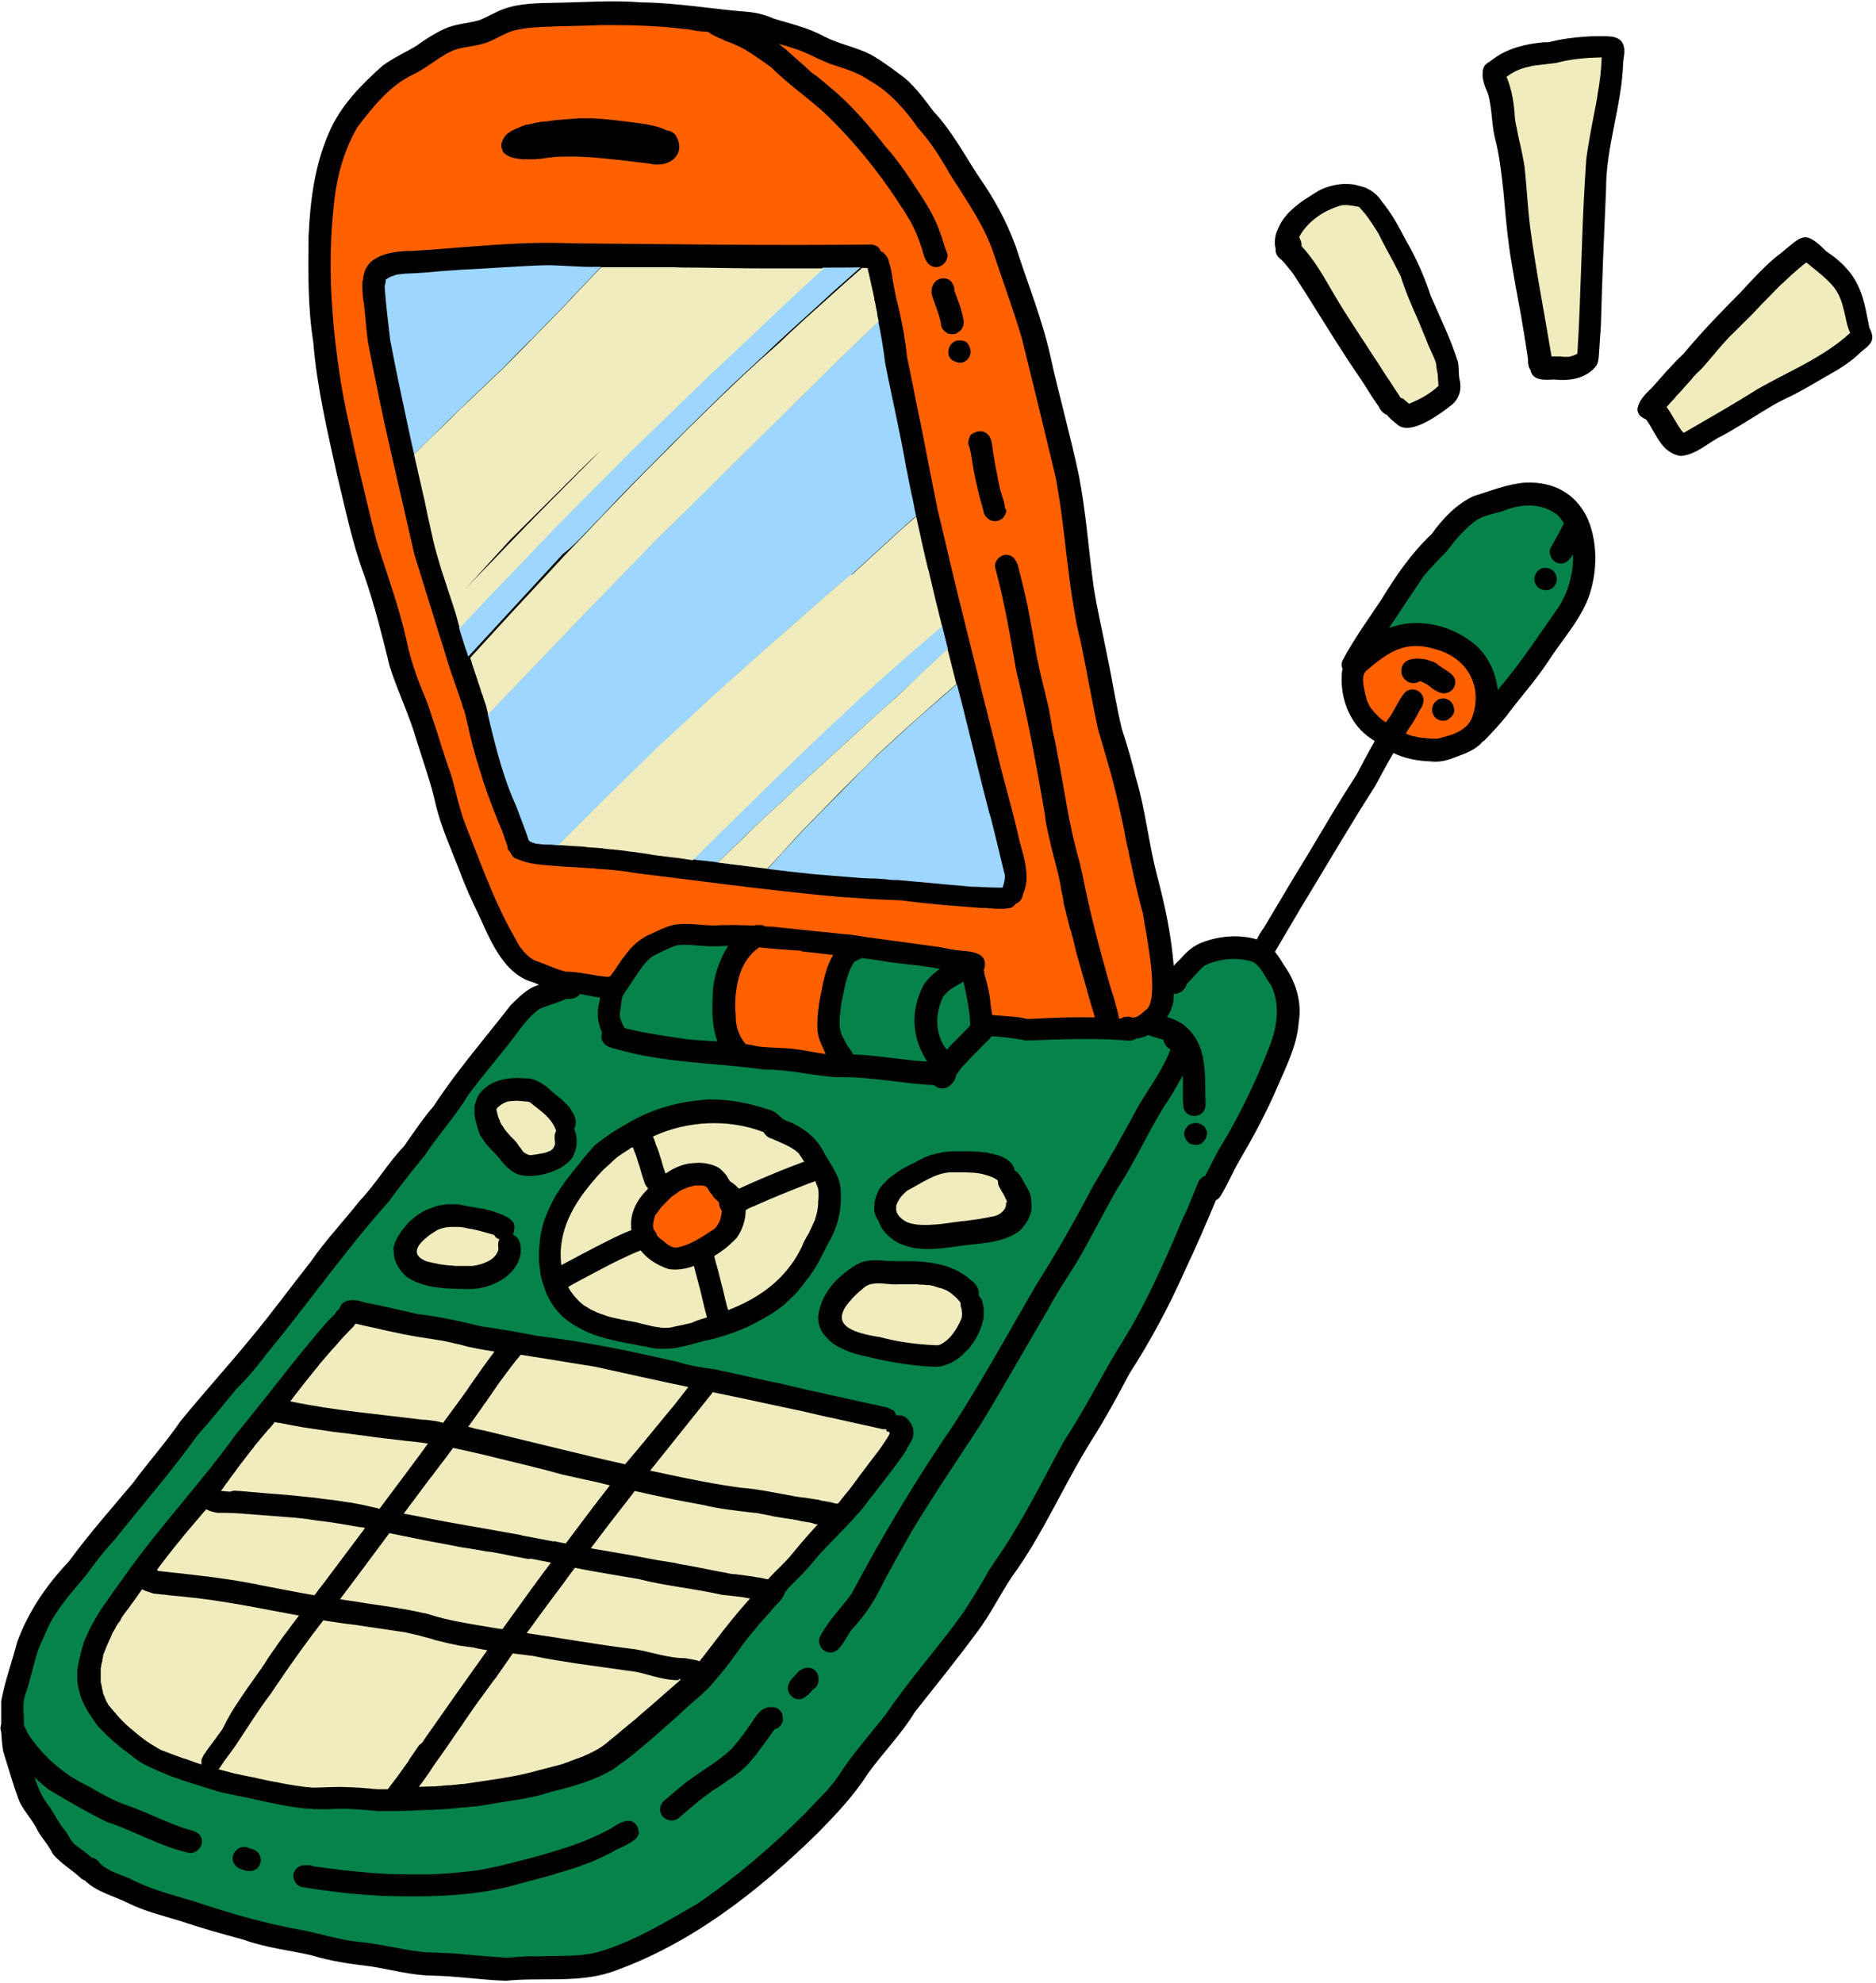
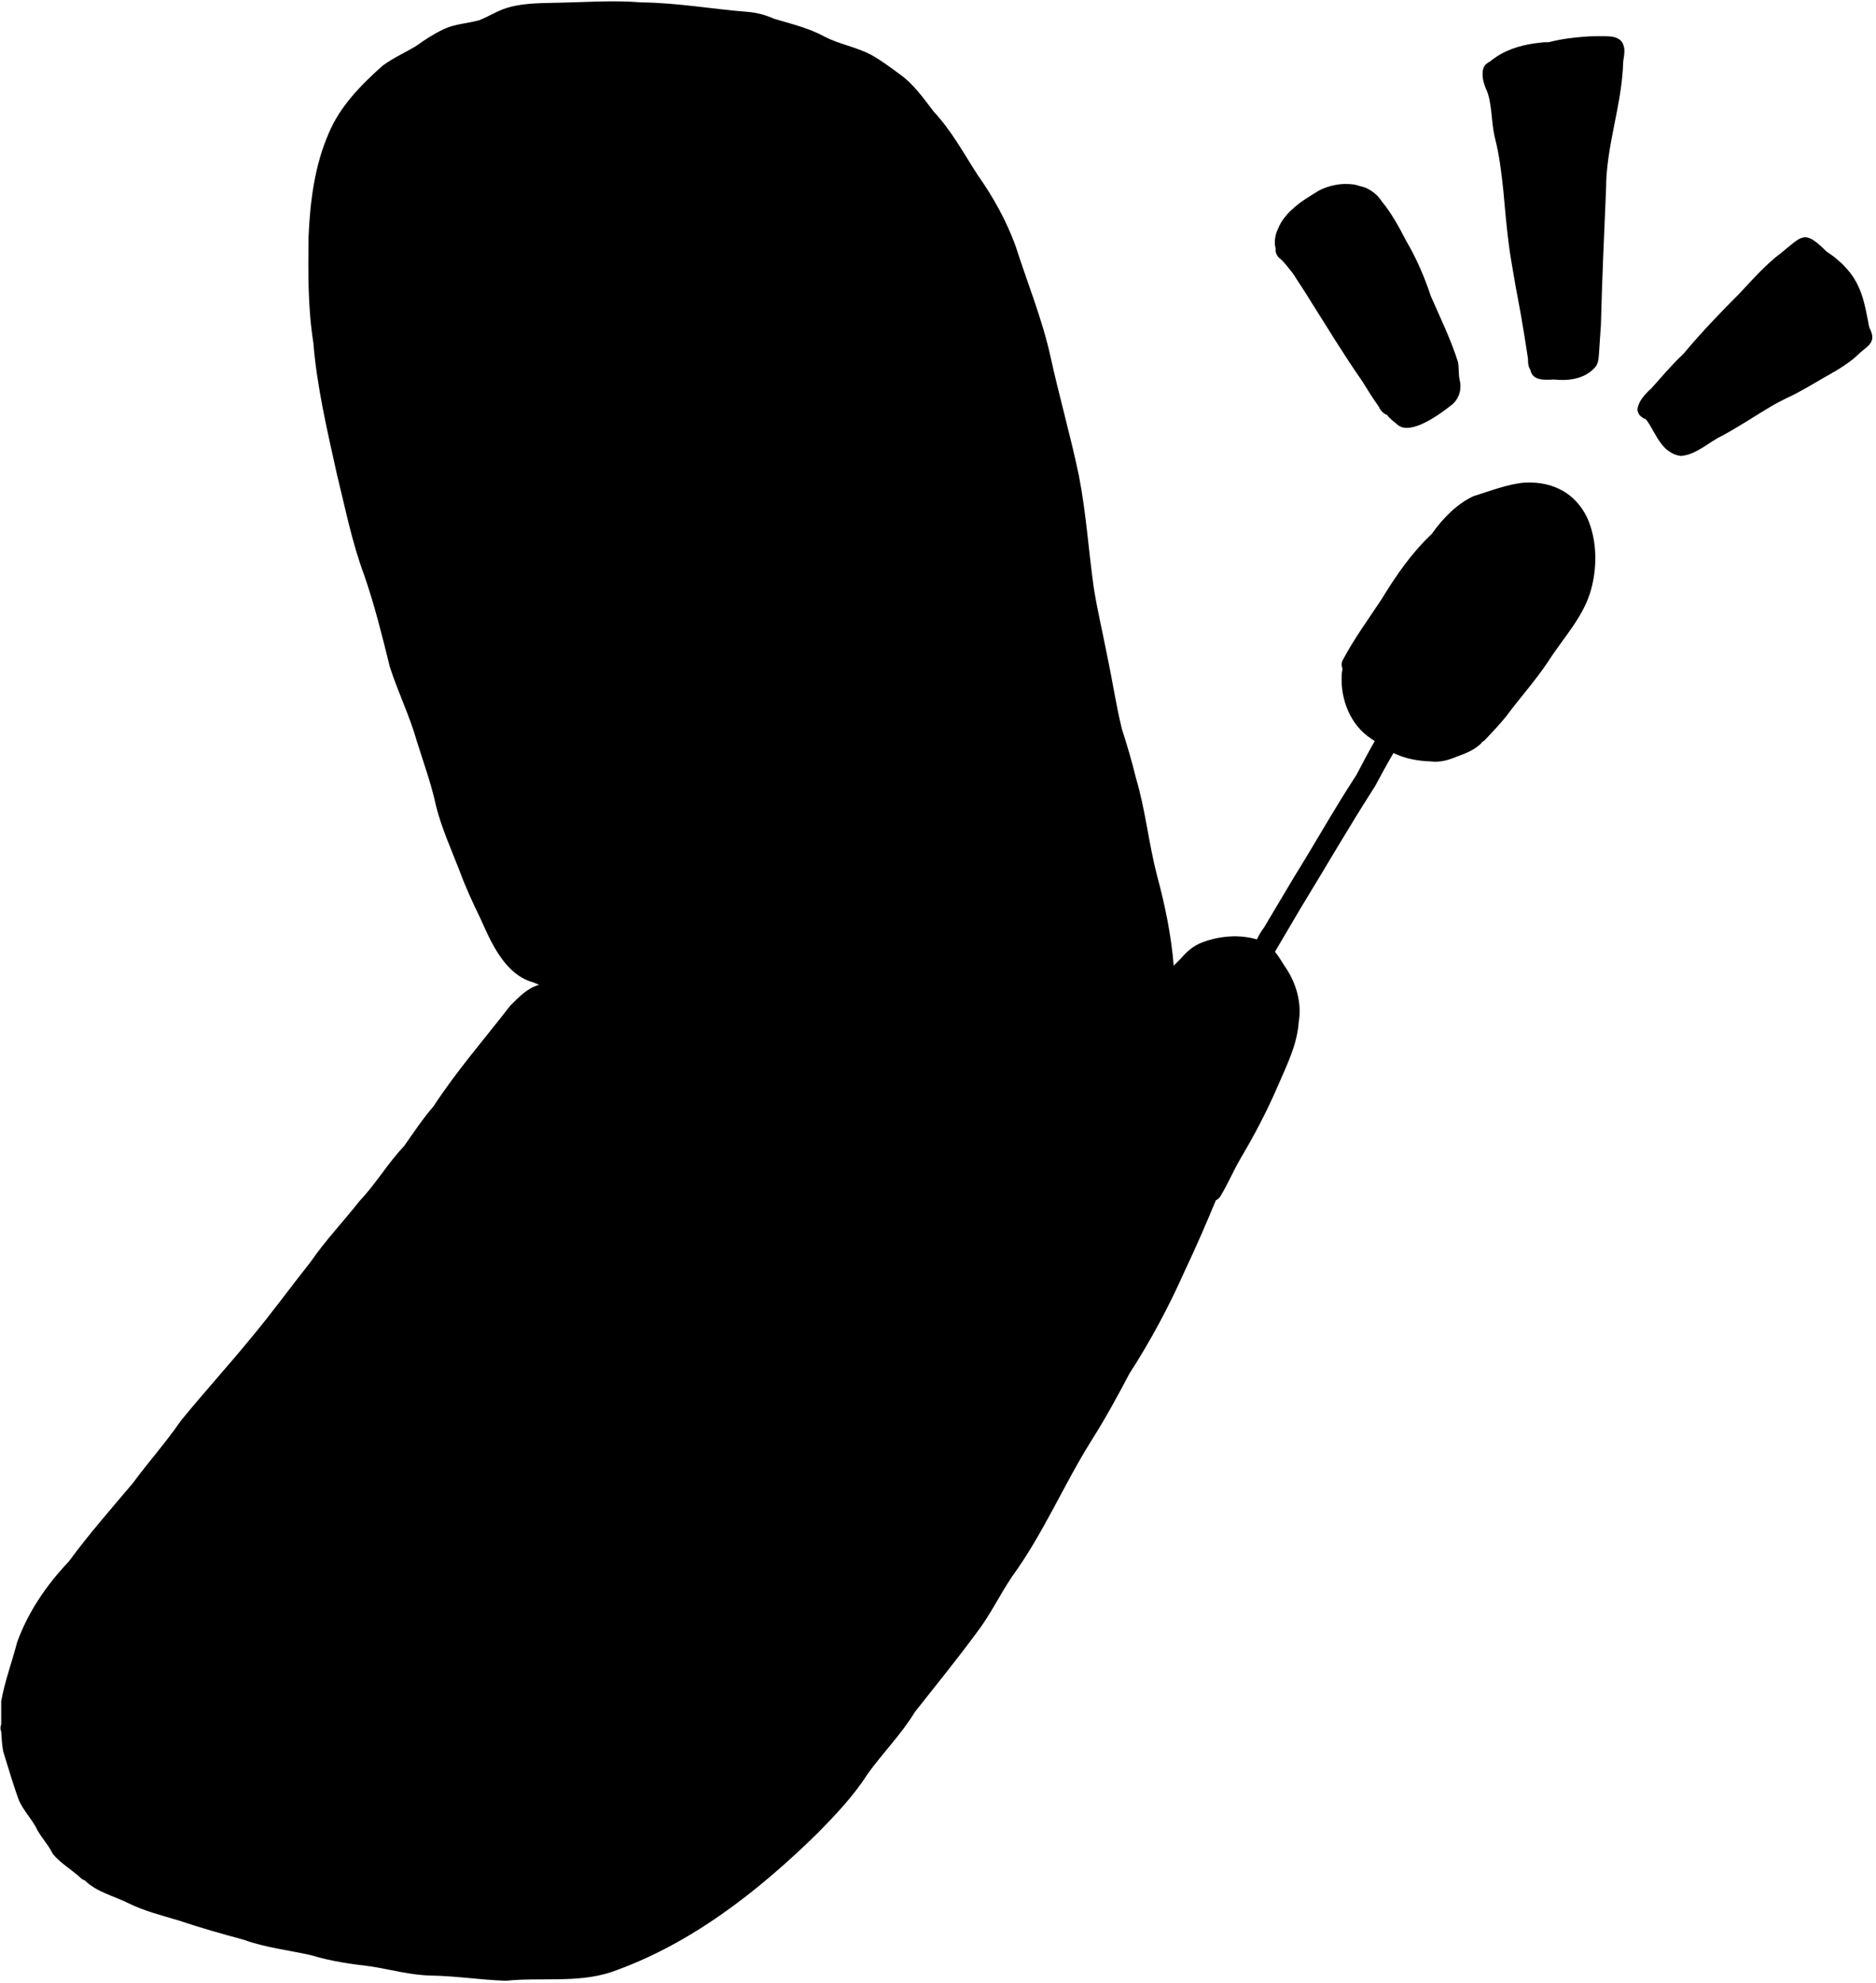
<svg xmlns="http://www.w3.org/2000/svg" fill="#000000" height="498" preserveAspectRatio="xMidYMid meet" version="1" viewBox="-0.2 2.4 471.2 498.0" width="471.2" zoomAndPan="magnify">
  <g>
    <g id="change1_1">
      <path d="M399.5,150.2c-1.8,7-7.1,12.4-10.9,18.4c-3.2,4.8-7.1,9.1-10.5,13.7c-1.7,2.1-3.5,4-5.3,5.9c-0.2,0.2-0.5,0.4-0.8,0.6 c-0.1,0.1-0.1,0.1-0.1,0.2c-1.7,1.7-3.9,2.6-6.2,3.4c-2.1,0.9-4.3,1.5-6.6,1.2c-3.2-0.1-6.4-0.7-9.3-2.1c-1.6,2.7-3.1,5.5-4.6,8.3 c-6.5,10.1-12.5,20.5-18.8,30.8c-2.1,3.6-4.2,7.1-6.3,10.7c0,0.1,0,0.1,0,0.2c1.1,1.3,1.9,2.9,2.9,4.3c2.5,3.9,3.8,8.7,3,13.3 c-0.4,5.7-3,10.8-5.2,15.9c-2.7,6.3-5.9,12.4-9.4,18.3c-1.8,3.1-3.2,6.4-5,9.4c-0.3,0.5-0.7,0.9-1.2,1.1c-2.5,6-5,11.8-7.8,17.7 c-4,9-8.6,17.6-13.9,25.8c-3,5.7-6.1,11.4-9.6,16.9c-7,11.2-12.1,23.4-19.9,34.1c-3.1,4.6-5.5,9.7-8.9,14.1 c-5,6.8-10.3,13.3-15.5,19.9c-3.4,5.6-8.1,10.3-11.9,15.6c-3.5,5.5-8,10.2-12.5,14.8c-15,14.7-32.1,28.1-52.1,35 c-8.4,2.7-17.6,1.2-26.2,2.1c-6.3-0.2-12.5-1.2-18.8-1.3c-5.1-0.1-10.1-1.5-15.1-2.3c-5.1-0.6-10.1-1.3-15-2.8 c-5.7-1.3-11.5-1.9-17-3.9c-5.5-1.5-10.9-3-16.2-4.8c-4.3-1.3-8.8-2.4-12.8-4.4c-3.6-1.8-8-2.8-10.9-5.7c-0.3-0.1-0.5-0.2-0.8-0.4 c-2.3-2.2-5.2-3.8-7.2-6.2c-1.2-2.5-3.2-4.4-4.3-6.8c-1.3-2.3-3.1-4.2-4.2-6.6c-1.5-4-2.7-8.3-4-12.4c-0.3-1.7-0.4-3.3-0.5-5 c-0.3-0.6-0.2-1.2,0-1.8c0-1.9,0-3.9,0-5.8c0.9-5,2.7-9.8,4-14.8c2.8-7.7,7.4-14.4,13-20.3c4.9-6.7,10.7-13.3,16.1-19.7 c3.9-5.3,8.3-10.2,12-15.6c5.8-7.1,12-13.9,17.8-21c5.1-6.1,9.8-12.6,14.8-18.9c3.8-5.5,8.3-10.2,12.3-15.3 c4.1-4.3,7.1-9.5,11.2-13.8c2.4-3.4,4.7-6.9,7.4-10c5.8-8.9,12.8-16.9,19.3-25.3c2.1-2.1,4.3-4.4,7.2-5.2c-0.5-0.2-0.9-0.4-1.4-0.6 c-2.8-0.7-5.1-2.5-6.9-4.6c-2.9-3.4-4.7-7.6-6.5-11.6c-1.9-3.9-3.7-7.8-5.2-11.9c-2.1-5.4-4.5-10.7-5.9-16.3 c-1.2-5.6-3.2-11-4.9-16.5c-1.8-6.3-4.7-12.1-6.7-18.4c-1.9-7.7-3.8-15.4-6.4-22.9c-3.1-8.3-4.8-17-6.9-25.5 c-2.4-10.9-5-21.8-5.9-33c-1.4-8.8-1.3-17.7-1.2-26.6c0.4-8.8,1.5-17.8,5.1-26c2.8-6.7,8.1-12.1,13.5-16.9c2.7-2,5.7-3.3,8.5-5 c2.2-1.6,4.4-3,6.9-4.2c2.8-1.3,5.9-1.4,8.8-2.2c2.1-0.8,4-2,6.1-2.8c4.1-1.5,8.6-1.5,12.9-1.6c7.3-0.1,14.5-0.7,21.8-0.1 c9.2,0.1,17.8,1.7,26.9,2.4c2.2,0.2,4.4,0.8,6.4,1.7c4.3,1.3,8.7,2.3,12.7,4.5c3.7,1.9,7.9,2.6,11.6,4.5c2.5,1.4,4.8,3.1,7.1,4.8 c3.6,2.5,6.1,6.1,8.7,9.5c4.5,4.8,7.6,10.6,11.1,16c3.9,5.5,7.2,11.5,9.5,17.8c2.9,9.1,6.6,18.1,8.7,27.5 c2.2,10.1,5.1,20.1,7.2,30.2c1.8,9.2,2.4,18.6,3.7,27.9c0.9,5.8,2.3,11.6,3.4,17.3c1.3,6.1,2.2,12.3,3.7,18.4 c1.3,4,2.5,8.1,3.5,12.2c2.4,8,3.2,16.4,5.3,24.5c2,7.4,3.6,15.1,4.2,22.7c0.6-0.6,1.2-1.2,1.8-1.8c1.5-1.8,3.3-3.3,5.5-4.1 c4.3-1.6,9.2-2,13.6-0.7c0.5-1.1,1.2-2.2,1.8-3c2.5-4.2,5-8.4,7.5-12.6c5.3-8.5,10.2-17.3,15.7-25.7c1.4-2.7,3-5.7,4.6-8.5 c-0.3-0.2-0.6-0.4-0.9-0.6c-5.2-3.4-7.7-9.8-7.4-15.8c0-0.6,0.1-1.2,0.2-1.8c-0.3-0.7-0.3-1.5,0.1-2.2c2.8-5.3,6.4-10.2,9.7-15.2 c3.6-5.9,7.5-11.6,12.6-16.4c2.7-3.8,6.2-7.5,10.5-9.5c4.2-1.3,8.4-3,12.8-3.4c7.7-0.4,12.8,3.1,15.5,8.3c0.1,0.2,0.2,0.4,0.3,0.6 C400.8,137.7,401.1,144.2,399.5,150.2z M364.4,104.1c-2.8,2.2-10,7.6-13.4,5.1c-0.9-0.8-2.1-1.6-2.8-2.6c-0.2-0.1-0.4-0.1-0.6-0.3 c-0.7-0.4-1.2-1.1-1.5-1.8c-1.5-2.1-2.9-4.4-4.3-6.6c-4.6-6.6-8.7-13.4-13-20.2c-1.4-2.3-2.9-4.5-4.3-6.7c-1-1.2-1.9-2.5-3-3.5 c-0.7-0.5-1.2-1.2-1.3-2.1c0-0.2,0-0.4,0-0.6c-0.1-0.4-0.2-0.9-0.2-1.4c0-0.4,0-0.8,0.1-1.3c0.1-0.7,0.3-1.4,0.6-2 c0.5-1.3,1.2-2.5,2.1-3.5c0.6-0.8,1.4-1.5,2.2-2.2c0.8-0.7,1.6-1.3,2.5-1.9c1.2-0.8,2.4-1.5,3.5-2.2c1.9-1,4.1-1.6,6.3-1.7 c0.7,0,1.5,0,2.2,0.1c0.4,0,0.7,0.1,1.1,0.2c0.7,0.2,1.4,0.4,2.1,0.6c1.6,0.7,3.1,1.8,4.1,3.4c2.5,3,4.4,6.5,6.2,10 c2.6,4.4,4.6,9.1,6.2,13.9c2.4,5.5,5,10.8,6.8,16.5c0.3,1.5,0.1,3,0.4,4.4C367,100,366.4,102.5,364.4,104.1z M407.6,17.2 c0,0.3-0.1,0.5-0.1,0.8c-0.3,10.8-4.3,21-4.3,31.8c-0.5,11.4-1,22.8-1.3,34.3c-0.2,2.4-0.3,4.9-0.5,7.4c-0.1,1.2-0.2,2.4-1.1,3.3 c-2.6,2.8-6.6,3.3-10.2,2.9c-2.2,0.1-5.4,0.4-5.9-2.4c-0.2-0.3-0.3-0.5-0.4-0.8c-0.1-0.4-0.2-0.9-0.2-1.3s0-0.9-0.1-1.3 c-0.5-3.4-1.1-7-1.7-10.5c-0.4-2.3-0.9-4.7-1.3-7c-0.2-1.2-0.4-2.3-0.6-3.5c-0.4-2.3-0.8-4.6-1.1-6.9c-0.6-4.6-1-9.2-1.4-13.7 c-0.5-4.6-1-9.1-2.2-13.6c-0.2-1-0.4-2.1-0.5-3.1c-0.2-2.1-0.4-4.2-0.8-6.2c-0.2-1-0.5-2-1-3c-0.4-1.1-0.8-2.4-0.7-3.6 c0-0.3,0-0.6,0.1-0.9c0.1-0.6,0.4-1.1,0.9-1.5c0.2-0.2,0.5-0.4,0.8-0.5c0.5-0.5,1.1-0.8,1.6-1.2c3.3-2.2,7.2-3.2,11.2-3.6 c0.6-0.1,1.3-0.1,2-0.1c3.1-0.8,6.2-1.2,9.3-1.4c1.1-0.1,2.1-0.1,3.2-0.1c0.4,0,0.9,0,1.3,0c1.3,0,2.6,0,3.8,0.7 c0.8,0.5,1.1,1.2,1.3,2C407.9,14.9,407.8,16.1,407.6,17.2z M467.2,90.8c-0.6,0.6-1.3,1.2-2,1.8c-1.4,1.1-2.9,2.1-4.4,3 c-0.8,0.4-1.5,0.9-2.3,1.3c-3.3,1.9-6.5,3.9-10,5.5c-1.4,0.7-2.8,1.4-4.1,2.2c-2.7,1.6-5.3,3.3-8,4.9c-1.3,0.8-2.7,1.6-4,2.3 c-3.4,1.6-6.5,4.8-10.4,5.1c-0.9-0.1-1.7-0.4-2.4-0.8c-0.5-0.3-0.9-0.6-1.3-0.9c-0.4-0.4-0.8-0.8-1.1-1.2c-0.5-0.7-1-1.3-1.4-2.1 c-0.9-1.4-1.6-3-2.6-4.2c-0.8-0.3-1.4-0.8-1.7-1.2c-0.2-0.3-0.3-0.7-0.4-1c0-0.2,0-0.3,0-0.5c0.1-0.5,0.3-1.1,0.6-1.7 c0.7-1.3,2-2.6,2.9-3.4c2.6-2.9,5.1-5.9,8-8.6c4.5-5.4,9.4-10.5,14.4-15.5c0.8-0.9,1.6-1.7,2.4-2.6c0.8-0.8,1.6-1.7,2.5-2.6 c1.7-1.7,3.4-3.3,5.3-4.7c5.3-4.3,5.8-5.9,11.3-0.4c1,0.7,1.9,1.3,2.7,2c0.8,0.7,1.5,1.3,2.1,2c1.9,2,3.1,4.1,4,6.6 c0.1,0.4,0.3,0.8,0.4,1.2c0.5,1.7,0.9,3.6,1.3,5.7c0.1,0.5,0.2,1.1,0.3,1.6C471,87.9,469.7,88.8,467.2,90.8z" />
    </g>
    <g id="change2_1">
-       <path d="M191.9,165.6c4.6-4.1,9.2-8.1,13.8-12.1c1.8-1.6,3.5-3.2,5.4-4.7c0.9-0.7,1.7-1.4,2.6-2.1 c0,0,0.1-0.1,0.1-0.1c3.6-3.3,7.2-6.6,10.8-9.9c1.8-1.6,3.5-3.2,5.3-4.7c0.1,0.3,0.1,0.5,0.2,0.8c-0.4-1.6-0.7-3.2-1-4.8 c-0.6-2.6-1.1-5.2-1.6-7.8c0-0.1-0.1-0.2-0.1-0.4c-1.5-8.8-3.6-17.6-5.3-26.4l0,0c-0.4-3.5-1-6.9-1.7-10.3 c-3.4,3.3-6.9,6.6-10.3,9.9c-9.6,9.5-19.3,19-28.9,28.5c-4.3,4.2-8.5,8.4-12.7,12.6c-1.8,1.8-3.7,3.6-5.5,5.4 c-2,2.1-4.1,4.2-6.1,6.3c-4.1,4.3-8.3,8.5-12.4,12.8c-4.4,4.6-8.9,9.3-13.3,13.9c-3,3.1-5.9,6.2-8.9,9.3c-0.2-0.7-0.3-1.4-0.5-2.1 c2,8.1,3.8,16.4,7.2,24.1c0.5,1.1,0.9,2.2,1.3,3.3c0.8,2.1,1.6,4.2,2.3,6.3c0.1,0.1,0.2,0.2,0.3,0.3c0.1,0.1,0.3,0.1,0.4,0.2 c0.1,0.1,0.2,0.1,0.3,0.1c0.3,0.1,0.6,0.2,0.9,0.3c0.1,0,0.2,0,0.3,0c0.8,0.1,1.6,0.2,2.4,0.2c0.4,0,0.7,0,1,0 c0.7,0.1,1.4,0.1,2.1,0.2c0.9-0.9,1.9-1.9,2.8-2.8c2.4-2.4,4.9-4.9,7.4-7.4c1.8-1.8,3.6-3.6,5.5-5.4c2.9-2.8,5.7-5.6,8.6-8.4 c1.4-1.4,2.9-2.7,4.3-4c3.2-3,6.4-5.9,9.6-8.9C182.8,173.6,187.4,169.6,191.9,165.6z M146.5,136.6c2.9-3,5.8-6,8.7-9.1 c4.3-4.5,8.8-8.9,13.1-13.3c4.3-4.3,8.7-8.6,13.1-12.9c1.4-1.4,2.9-2.8,4.4-4.2c3-2.8,6.1-5.6,9.1-8.5c4.6-4.3,9.4-8.5,14-12.8 c2.4-2.1,4.7-4.2,7.1-6.3c0.5,0,0.9,0,1.4,0c-3.9,0.1-7.7,0.1-11.6,0.1c-0.1,0-0.3,0-0.4,0c0.4,0,0.8,0,1.1,0 c-3.6,3.3-7.3,6.6-10.8,10c-5.5,5.2-10.9,10.3-16.4,15.5c-1.3,1.3-2.6,2.6-4,3.8c-3.2,3.1-6.4,6.2-9.6,9.3 c-3.5,3.4-7,6.8-10.5,10.3c-5.5,5.6-11,11.1-16.6,16.7c-1.2,1.2-2.4,2.4-3.5,3.7c-3.1,3.2-6.1,6.4-9.2,9.6c-1.6,1.7-3.2,3.4-4.8,5 c-2,2.1-4,4.3-6,6.4c0,0.1,0,0.1,0,0.1c0.1,0.4,0.2,0.7,0.3,1.1c0.4,1.3,0.8,2.5,1.2,3.8c0.3,0.8,0.6,1.6,0.8,2.4 c7.9-8.6,15.9-17.2,23.8-25.8C143.2,140,144.9,138.3,146.5,136.6z M189.6,209.8c2.2-2.1,4.5-4.2,6.8-6.3c1.9-1.8,3.9-3.6,5.8-5.4 c4.9-4.5,9.8-8.9,14.7-13.4c2.4-2.2,4.8-4.3,7.1-6.4c2.2-2,4.4-4,6.6-6.1c2.2-2.1,4.4-4.1,6.6-6.2c0.2-0.2,0.4-0.4,0.7-0.6 c-0.5-2-1-4-1.5-6c0,0,0,0.1,0,0.1c-0.5,0.4-1,0.8-1.4,1.2c-2.1,1.8-4.2,3.5-6.3,5.4c-3.2,2.9-6.5,5.8-9.7,8.6 c-1.6,1.5-3.2,3-4.9,4.5c-9.2,8.5-18.2,17.3-27.1,26c-4.4,4.3-8.8,8.7-13.2,13c-0.4-0.1-0.9-0.1-1.4-0.2c0.2,0,0.4,0.1,0.6,0.1 c1.4,0.2,2.8,0.4,4.2,0.5c2.4,0.3,4.8,0.6,7.3,0.9c2.1,0.3,4.1,0.5,6.2,0.8c0.5,0.1,0.9,0.1,1.4,0.2c-4-0.5-8-1-12-1.5 C183.3,215.9,186.4,212.9,189.6,209.8z M112.7,107.7c1.8-1.7,3.6-3.4,5.4-5.2c2.2-2.1,4.4-4.2,6.6-6.3c0.4-0.4,0.8-0.7,1.2-1.1 c2.5-2.6,5-5.2,7.6-7.7c2.9-3,5.9-6,8.8-9c0.7-0.8,1.4-1.6,2.2-2.4c2.1-2.2,4.2-4.4,6.3-6.6c-0.5,0-1,0-1.5,0 c-4.1,0.1-8.2-0.4-12.4-0.4c-6.9,0.2-14,0.8-20.7,1.1c-1.9,0.1-3.9,0.3-5.8,0.4c-2.8,0.3-5.6,0.5-8.4,0.6c-0.3,0-0.6,0-0.9,0.1 c-0.1,0-0.2,0-0.3,0c-0.3,0-0.6,0.1-0.9,0.1c0,0,0,0,0,0c-0.3,0-0.6,0.1-0.9,0.2c-0.1,0-0.2,0-0.2,0.1c-0.3,0.1-0.6,0.2-0.9,0.3 c-0.4,0.2-0.8,0.4-1.2,0.7c0,0.5-0.1,1.1-0.3,1.6c0.3,4.6,0.9,9.1,1.4,13.6c1.6,8.4,3.4,16.7,5.2,25.1c1.1,4.9,2.2,9.8,3.3,14.6 c-0.8-3.7-1.7-7.4-2.5-11c0.2-0.2,0.5-0.5,0.7-0.7C107.3,113.1,110,110.4,112.7,107.7z M251.9,221C251.9,221,251.9,221,251.9,221 c-1-4-1.9-8-2.9-11.9c-0.2-0.8-0.4-1.7-0.7-2.5c-2.3-8.8-4.4-17.6-6.6-26.4c-0.6-2.2-1.1-4.4-1.7-6.5c0,0.2,0.1,0.3,0.1,0.5 c-0.1,0.1-0.2,0.2-0.3,0.3c-2,1.7-4,3.5-6,5.2c-2.1,1.8-4.2,3.7-6.3,5.6c-2.4,2.2-4.8,4.4-7.1,6.5c-0.1,0.1-0.2,0.2-0.3,0.3 c-1.9,1.9-3.8,3.7-5.6,5.6c-2.7,2.8-5.5,5.6-8.2,8.3c-2.2,2.2-4.3,4.4-6.5,6.7c-2.4,2.6-4.8,5.2-7.2,7.9c0.3,0,0.6,0.1,0.8,0.1 c1.7,0.2,3.3,0.4,5,0.6c0.9,0.1,1.8,0.2,2.8,0.3c1.7,0.2,3.5,0.4,5.2,0.5c0.8,0.1,1.6,0.1,2.3,0.2c2.5,0.2,5,0.4,7.5,0.6 c0.8,0,1.5,0.1,2.3,0.1c0.8,0,1.5,0,2.2,0.1c0.8,0,1.6,0.1,2.4,0.2c0.7,0.1,1.4,0.1,2.2,0.1c0,0,0.1,0,0.1,0 c0.7,0.1,1.5,0.1,2.2,0.2c0.7,0.1,1.5,0.1,2.2,0.2c0.8,0.1,1.6,0.1,2.3,0.2c1.4,0.1,2.8,0.3,4.3,0.4c0.7,0.1,1.4,0.1,2.1,0.2 c0.8,0.1,1.6,0.1,2.4,0.2c0.7,0.1,1.4,0.1,2.1,0.2c0.8,0.1,1.5,0.1,2.2,0.1c2.1,0.1,4.2,0.2,6.4,0.2c0.2-0.4,0.3-0.9,0.4-1.3 c0-0.1,0.1-0.3,0.1-0.5c0-0.1,0-0.3,0.1-0.4c0-0.3,0-0.6,0-0.9C252.1,221.7,252,221.4,251.9,221z" fill="#9dd6ff" />
-     </g>
+       </g>
    <g id="change3_1">
-       <path d="M390.6,143.6c-1.3-0.7-2-2.5-1.2-3.8c1.1-2,2.2-3.9,3.2-6c-0.4-0.7-0.9-1.3-1.4-1.9 c-3.9-3.3-9.3-3.1-13.8-1.2c-2.5,0.8-5.3,1.1-7.4,2.8c-2.7,2.1-4.8,4.7-6.8,7.3c-1.9,2-3.9,4-5.7,6.1c-3,4.4-5.9,8.8-8.8,13.2 c6.5-2.5,14.2-1.1,19.9,2.9c4.3,2.8,6.9,7.6,7.4,12.7c0.3-0.3,0.5-0.7,0.8-1c5.3-6.3,9.8-13.2,14.5-19.9c2.3-3.5,3.8-8.5,3.6-13.2 C393.9,143.3,392.6,144.5,390.6,143.6z M388.2,150.6c-0.8,0-1.5-0.2-2.1-0.7c-0.5-0.5-0.9-1.2-0.9-1.9c-0.1-1.5,1.1-3,2.6-3 c0.8,0,1.5,0.2,2.1,0.7c0.5,0.5,0.9,1.2,0.9,1.9C391,149,389.8,150.6,388.2,150.6z M314.4,243.9c-4-1.2-8.4-0.8-12.1,1 c-1.6,1.4-2.9,3.1-4.4,4.6c-0.6,1.8-2,2.5-3.3,2.5c0,0.7,0,1.4-0.1,2c-0.3,1.4-0.8,2.7-1.6,3.8c1.4,0.4,2.8,1,4,1.8 c6.6,5.1,5.4,12.9,5.7,20.2c0,3.7-5.4,3.8-5.6,0.2c0,0.1,0,0.2,0,0.2l0-0.3c0,0,0,0,0,0c-0.2-2.4,0-5-0.1-7.5c-1.5,2.7-3,5.4-4.8,8 c-4.2,6.8-7.4,14.1-11.8,20.7c-3,5.4-5.9,10.9-8.9,16.3c-2.7,4.7-5.9,9.1-8.4,13.9c-5.6,9.5-11,19.1-16.7,28.5 c-5.8,8.9-11.8,17.7-17.3,26.8c-2.7,4.8-5.5,9.6-8,14.5c-1.7,3.6-4,6.8-6.6,9.8c-2.3,2-3.5,8-7.4,6.1c-1.3-0.7-1.9-2.5-1.1-3.9 c2.1-3.9,5.3-7,7.8-10.5c7.8-14.7,16.4-29,25.8-42.7c7.4-11.5,13.8-23.2,20.6-34.9c5.1-8,9.8-16.3,14.2-24.7 c4.1-6.8,7.7-13.2,11.4-20.1c2.8-4.7,6.2-9.2,8.1-14.3c-1-0.4-1.6-1.4-1.8-2.4c-1.2-0.4-2.7-0.7-3.8-1.2c-0.9,0.5-1.9,0.8-3,0.9 c-0.6,0.4-1.3,0.6-2.3,0.5c-8.4-0.7-17-0.3-25.4,0c-2.8-0.6-5.7-0.9-8.6-1.1c-0.4,0.5-0.8,1-1.3,1.4c-2,2-4,4-5.9,6.1 c-0.7,0.6-1.1,1.5-1.7,2.2c-0.3,2.3-3.2,4.8-5.6,2.6c-8.1-0.4-16.1-2.2-24.3-2c-6.1-0.3-12.1-2-18.3-1.9 c-11.9-1.7-24.1-1.6-35.9-4.8c-1.9-0.6-4.5-0.7-5-3c-0.1-0.5,0-1,0.1-1.5c-1.1-2.5-1.4-5.2-0.6-7.9c0-0.3,0.1-0.6,0.1-0.9 c-1.7-0.2-3.3-0.6-5-0.9c-0.7,1-2.1,1.4-3.4,1.2c-2.2,1-4.5,1.6-6.7,2.5c-2.5,1.7-4.3,4.2-6.1,6.6c-3.8,5.1-8.1,9.9-11.9,15.1 c-3.2,5.3-7.4,9.8-10.8,15c-3.2,3.9-6.3,7.8-9.3,11.9C86.4,316.5,77,330,66.6,342.6c-2.3,3.1-4.8,6-7.5,8.7 c-3.2,3.8-6.3,7.8-9.7,11.5c-6.4,9-13.7,17.3-20.6,26c-2.7,2.9-5.1,6-7.5,9.3c-3.5,4.2-7.3,8.3-9.6,13.3c-0.7,1.8-1.8,3.8-2.4,5.6 c-1.2,3.7-1.9,7.5-3.2,11.1c-0.7,2.1-0.3,4.4-0.3,6.6c0,0.3,0,0.6,0,0.9c0.5,1,0.9,2.1,1.5,2.9c3.9,5.5,8.7,9.6,14.8,12.5 c3.4,2,6.8,3.9,10.6,5.1c4.6,1.7,8.9,3.9,13.6,5.5c2,0.5,4.5,1,4.2,3.6c-0.2,1.5-1.7,2.7-3.2,2.5c-7.2-1.6-13.7-5.5-20.7-7.8 c-4.9-2.4-9.7-5.2-14.4-8c-1.3-1-2.5-2-3.7-3.2c0.8,2.7,2,5.3,3.8,7.5c1.4,2.1,2.4,4.3,4.1,6.2c0.8,1.2,1.3,2.6,2.5,3.4 c1.3,1,2.7,2,4,3.1c0.7,0.1,1.4,0.5,2,1.4c2,2,4.9,2.7,7.4,3.8c5.4,2.8,10.7,4.1,16.4,5.8c8.9,3,17.9,5.6,27.1,7.2 c4.6,0.9,9.1,2.4,13.8,2.9c5.6,0.5,11,2,16.6,2.6c3.5,0.2,7,0.2,10.4,0.6c3.5,0.3,6.9,0.6,10.4,0.8c2.6-0.1,5.2-0.5,7.8-0.3 c5.1-0.3,10.3,0.2,15.2-1.1c8.9-2.6,16.9-7.5,24.9-12.1c9.8-6.7,18.9-14.5,27.3-22.9c3-3.3,5.9-5.8,8.3-9.4 c3.4-5.3,8-10.5,11.8-15.3c6-8.9,13.2-16.8,19.4-25.5c2.3-3.5,4.5-7,6.5-10.7c2.3-3.4,4.7-6.8,6.7-10.3c4.3-7.1,8-14.5,12-21.9 c4.9-7.4,8.9-15.3,13.4-22.9c6.8-10.5,11.9-22,16.7-33.5c1.5-2.9,2.5-5.9,3.8-8.9c0.4-0.8,1-1.3,1.7-1.5c1.2-2.3,2.3-4.6,3.6-6.9 c4.8-7.8,8.8-16.1,12.2-24.7c2.2-5.2,3.3-11.2,0.7-16.4C317.5,247.9,316.7,245.1,314.4,243.9z M219.4,305.4c0-1.2,0.3-2.2,0.7-3.2 c0-0.1,0.1-0.2,0.1-0.3c0.4-0.8,0.8-1.5,1.4-2.1c0.1-0.1,0.1-0.2,0.2-0.2c0.6-0.6,1.2-1.3,1.9-1.8c0.1-0.1,0.2-0.1,0.3-0.2 c0.7-0.5,1.4-1,2.2-1.5c0.1-0.1,0.2-0.1,0.3-0.2c0.4-0.2,0.8-0.4,1.1-0.6c0,0,0,0,0,0h0c0.6-0.3,1.1-0.6,1.7-0.8c0,0,0,0,0,0 c0.4-0.2,0.8-0.5,1.2-0.7c0.8-0.4,1.6-0.8,2.4-1.1c0.4-0.2,0.8-0.3,1.3-0.4c1.7-0.5,3.5-0.8,5.3-0.8c0.5,0,1.1,0,1.8,0 c0,0,0.1,0,0.1,0c0.3,0,0.6,0,1,0c0,0,0,0,0.1,0c0.7,0,1.4,0,2.2,0.1c0,0,0,0,0.1,0c0.8,0,1.6,0.1,2.4,0.2c0,0,0,0,0,0 c0,0,0.1,0,0.1,0c0.4,0,0.8,0.1,1.1,0.2c0.1,0,0.3,0.1,0.4,0.1c0.3,0,0.5,0.1,0.8,0.2c0.2,0,0.3,0.1,0.5,0.1 c0.2,0.1,0.4,0.1,0.7,0.2c0.2,0.1,0.3,0.1,0.5,0.2c0.2,0.1,0.4,0.2,0.6,0.3c0.1,0.1,0.3,0.1,0.4,0.2c0.2,0.1,0.3,0.2,0.5,0.3 c0.1,0.1,0.2,0.2,0.4,0.3c0.1,0.1,0.3,0.3,0.4,0.4c0.1,0.1,0.2,0.2,0.3,0.3c0.1,0.2,0.2,0.4,0.3,0.5c0.1,0.1,0.1,0.2,0.2,0.3 c0.1,0.3,0.2,0.6,0.3,1c0,0,0,0,0,0c0.2,0.1,0.4,0.2,0.5,0.3c0.2,0.1,0.3,0.2,0.4,0.4c0.6,0.6,1,1.5,1.5,2.4 c0.1,0.2,0.2,0.4,0.4,0.6c0,0,0,0,0,0.1c0.2,0.3,0.4,0.7,0.6,1c0,0.1,0.1,0.1,0.1,0.2c0.3,0.7,0.5,1.4,0.6,2.1c0,0.1,0,0.2,0,0.3 c0,0.4,0.1,0.7,0.1,1v0c0,0,0,0,0,0c0,0.3,0,0.6,0,0.9c0,0.1,0,0.2,0,0.3c0,0.2-0.1,0.4-0.1,0.6c0,0.1,0,0.2-0.1,0.3 c0,0.2-0.1,0.4-0.2,0.6c0,0.1-0.1,0.2-0.1,0.3c-0.1,0.3-0.2,0.5-0.3,0.8c0,0,0,0.1-0.1,0.1c-0.1,0.3-0.3,0.5-0.4,0.7 c0,0.1-0.1,0.2-0.2,0.3c-0.1,0.2-0.2,0.3-0.4,0.5c-0.1,0.1-0.1,0.2-0.2,0.3c-0.1,0.2-0.3,0.3-0.4,0.5c-0.1,0.1-0.1,0.1-0.2,0.2 c-0.2,0.2-0.5,0.4-0.7,0.6c0,0,0,0,0,0l0,0l0,0c-4.6,3.1-10.9,2.8-16.2,3.7c-3,0.4-6.1,0.8-9.1,0.4c-0.4,0-0.9-0.1-1.3-0.2 c-0.1,0-0.2,0-0.3-0.1c-0.9-0.2-1.7-0.5-2.5-0.8c-0.1,0-0.2-0.1-0.3-0.1c-0.3-0.1-0.6-0.3-0.9-0.5c-0.1,0-0.2-0.1-0.2-0.1 c-0.4-0.2-0.7-0.5-1-0.7c-0.1,0-0.1-0.1-0.1-0.1c-0.3-0.2-0.5-0.5-0.8-0.7c-0.1-0.1-0.1-0.2-0.2-0.2c-0.3-0.3-0.5-0.5-0.7-0.8 c0,0-0.1-0.1-0.1-0.1c-0.3-0.3-0.5-0.7-0.7-1c0-0.1-0.1-0.2-0.1-0.2c-0.1-0.3-0.3-0.6-0.4-0.9c0-0.1-0.1-0.2-0.1-0.3 C219.5,307.6,219.3,306.5,219.4,305.4z M215.9,319.5c2.9-1.2,6.1-0.3,9.2-0.4c6.5-0.1,13.6,0.2,18.6,4.8c0,0,0,0,0,0 c0.3,0.2,0.6,0.4,0.8,0.7c0,0,0,0,0,0c0,0,0,0,0,0c0.3,0.3,0.5,0.5,0.7,0.9l0,0c0.2,0.3,0.3,0.7,0.4,1c0.1,0.4,0.1,0.7,0,1.1 c0.1,0.1,0.1,0.2,0.2,0.3c0.1,0.1,0.1,0.2,0.2,0.3c0.1,0.1,0.1,0.2,0.2,0.3s0.1,0.2,0.2,0.3c0.1,0.1,0.1,0.2,0.1,0.4 c0,0.1,0.1,0.2,0.1,0.4s0.1,0.3,0.1,0.4s0.1,0.2,0.1,0.4c0,0.1,0,0.3,0.1,0.4c0,0.1,0,0.3,0,0.4s0,0.3,0,0.4s0,0.3,0,0.4 s0,0.3,0,0.4c0,0.1,0,0.3,0,0.4c0,0.1,0,0.3,0,0.4c0,0.2-0.1,0.4-0.1,0.5c0,0.1,0,0.2-0.1,0.3c0,0,0,0,0,0c-0.1,0.5-0.3,1-0.4,1.5 c0,0,0,0,0,0c-0.2,0.5-0.4,1-0.6,1.5c0,0,0,0,0,0c-0.1,0.3-0.3,0.5-0.4,0.8l0,0c-0.2,0.4-0.4,0.8-0.7,1.2c0,0.1-0.1,0.1-0.1,0.2 c-0.2,0.4-0.5,0.7-0.8,1.1c-0.1,0.1-0.1,0.1-0.1,0.2c-0.3,0.4-0.6,0.7-0.9,1c0,0-0.1,0.1-0.1,0.1c-0.8,0.8-1.6,1.6-2.5,2.2 c-0.1,0-0.1,0.1-0.2,0.1c-0.6,0.4-1.2,0.8-1.9,1c-0.1,0-0.1,0.1-0.2,0.1c-0.6,0.2-1.1,0.4-1.6,0.5c-0.7,0.1-1.4,0.2-2.1,0.1 c-3.1-0.1-6.2-0.5-9.2-1c-2.4-0.4-4.8-0.9-7.2-1.5c-0.5-0.1-0.9-0.2-1.4-0.3c-0.1,0-0.2,0-0.3-0.1c-1-0.2-2-0.5-3-0.9 c-0.1,0-0.2-0.1-0.3-0.1c-0.9-0.4-1.8-0.8-2.7-1.3c-0.1-0.1-0.2-0.1-0.3-0.2c-0.3-0.2-0.6-0.4-0.8-0.5c-0.1-0.1-0.2-0.2-0.3-0.3 c-0.3-0.2-0.5-0.4-0.7-0.6c-0.1-0.1-0.2-0.2-0.3-0.3c-1.6-1.6-2.6-3.6-2.2-6.2c0.7-4.3,3.5-8,7-10.6 C213.4,320.9,214.6,320.1,215.9,319.5z M149.1,290.1c0.6-0.5,1.2-1,1.8-1.4c0.2-0.1,0.4-0.3,0.5-0.4c0.5-0.3,0.9-0.6,1.4-1 c0.2-0.1,0.4-0.2,0.6-0.4c0.6-0.4,1.2-0.7,1.8-1.1c0.4-0.2,0.7-0.4,1-0.6c0.4-0.2,0.8-0.5,1.2-0.7c6.2-3.7,13.2-5.6,20.4-6 c5.3-0.1,10.6,1,15.6,2.7c0.5,0.1,0.9,0.4,1.3,0.7c0.6,0.4,1.1,1,1.6,1.4c0.2,0.1,0.4,0.3,0.6,0.4c0,0,0,0,0.1,0 c0.7,0.3,1.3,0.5,2,0.8c0.2,0.1,0.4,0.2,0.5,0.3c0.7,0.3,1.3,0.7,1.9,1.1c0,0,0,0,0,0c0.9,0.6,1.8,1.3,2.6,2.1 c0.4,0.4,0.8,0.8,1.1,1.2c0.7,0.9,1.3,1.8,1.8,2.9c0.2,0.4,0.5,0.8,0.7,1.2c0.1,0.1,0.1,0.2,0.2,0.3c0.2,0.3,0.4,0.6,0.6,1 c0.1,0.2,0.2,0.3,0.3,0.5c0.2,0.3,0.4,0.6,0.5,0.9c0.1,0.2,0.2,0.4,0.3,0.5c0.2,0.3,0.3,0.6,0.5,1c0.1,0.2,0.1,0.3,0.2,0.5 c0.2,0.5,0.4,1,0.5,1.5c0,0,0,0,0,0c0.2,0.9,0.3,1.8,0.3,2.8c0,0.5,0,1.1,0,1.6c-0.1,3.4-1,6.7-2.6,9.7c-0.6,1-1.1,2-1.6,3 c-0.8,1.6-1.6,3.2-2.5,4.6c-0.6,0.9-1.2,1.8-1.9,2.6c-0.6,0.9-1.3,1.7-2,2.6c-0.1,0.1-0.3,0.3-0.4,0.5l0,0c-0.5,0.5-1,1-1.5,1.5 c-0.2,0.2-0.4,0.3-0.5,0.5c-0.4,0.3-0.8,0.7-1.1,1c-0.2,0.2-0.4,0.3-0.6,0.5c-0.4,0.3-0.8,0.6-1.2,0.9c-0.2,0.1-0.4,0.3-0.6,0.4 c-0.6,0.4-1.1,0.8-1.7,1.1c-0.1,0-0.1,0.1-0.2,0.1c-0.6,0.4-1.2,0.7-1.8,1c-0.2,0.1-0.4,0.2-0.7,0.4c-0.4,0.2-0.9,0.5-1.3,0.7 c-0.3,0.1-0.5,0.2-0.8,0.4c-0.4,0.2-0.9,0.4-1.4,0.6c-0.2,0.1-0.4,0.2-0.7,0.3c-0.7,0.3-1.3,0.5-2,0.8c0,0,0,0-0.1,0c0,0,0,0,0,0 c-2.4,0.9-4.9,1.6-7.4,2.1c-1.1,0.3-2.2,0.6-3.3,0.9c-2,0.5-4,1-6.1,1c-0.9,0-1.9,0-2.8-0.1c-0.2,0-0.4-0.1-0.6-0.1 c-0.5-0.1-0.9-0.2-1.4-0.3c-0.4-0.1-0.9-0.2-1.3-0.2c-0.3-0.1-0.6-0.1-0.9-0.2c-0.7-0.1-1.4-0.3-2.1-0.4c-0.2,0-0.4-0.1-0.6-0.1 c-1.5-0.3-3-0.6-4.5-1c-1.7-0.4-3.4-0.9-5-1.6c-0.5-0.2-1-0.4-1.5-0.7c-0.1-0.1-0.3-0.1-0.4-0.2c-0.4-0.2-0.7-0.4-1.1-0.6 c-0.1-0.1-0.3-0.2-0.4-0.2c-0.5-0.3-0.9-0.6-1.4-0.9c-2-1.4-3.8-3.2-5.1-5.6c-0.1-0.2-0.2-0.4-0.3-0.6c-0.3-0.5-0.6-1.1-0.8-1.7 c-0.2-0.6-0.4-1.2-0.6-1.8c-0.1-0.2-0.1-0.4-0.2-0.6c-0.2-0.8-0.4-1.5-0.5-2.3c0,0,0-0.1,0-0.1c-0.1-0.8-0.2-1.6-0.3-2.4 c0,0,0-0.1,0-0.1c0,0,0-0.1,0-0.1c0,0,0-0.1,0-0.1v0c0-0.5,0-1,0-1.6c0-0.4,0-0.7,0-1c0-0.7,0.1-1.4,0.2-2.1c0-0.2,0-0.3,0-0.5 c0.2-1.7,0.6-3.5,1.1-5.1c0.1-0.3,0.2-0.5,0.3-0.7c0.7-1.9,1.6-3.7,2.6-5.5c0.1-0.2,0.3-0.4,0.4-0.6c0.5-0.7,0.9-1.5,1.5-2.2 c0-0.1,0.1-0.1,0.1-0.2c0.5-0.7,1-1.4,1.6-2.1c0.2-0.2,0.4-0.5,0.5-0.7c0.5-0.6,1-1.2,1.5-1.8c0,0,0.1-0.1,0.1-0.1 C146.3,293.2,147.7,291.7,149.1,290.1z M119,280.2c0-0.3,0.1-0.5,0.2-0.8c0-0.1,0.1-0.2,0.1-0.3c0.1-0.2,0.1-0.4,0.2-0.6 c0-0.1,0.1-0.2,0.1-0.3c0.1-0.3,0.3-0.5,0.4-0.8c0,0,0,0,0,0c2.6-3.8,7.4-4.6,11.7-4.2c0.2,0,0.4,0,0.6,0c0.7,0,1.4,0.2,2.1,0.5 c0,0,0,0,0,0c0.4,0.2,0.8,0.4,1.2,0.6c0.1,0.1,0.2,0.1,0.3,0.2c0.4,0.2,0.7,0.5,1.1,0.7c0.1,0.1,0.1,0.1,0.2,0.2 c0.3,0.3,0.6,0.5,0.9,0.8c0.5,0.4,0.9,0.8,1.4,1.2c0.3,0.2,0.6,0.5,0.9,0.7c0.1,0.1,0.3,0.2,0.4,0.3c0.1,0,0.1,0.1,0.2,0.2 c0,0,0,0,0,0c0.5,0.5,1,1,1.5,1.5c0.1,0,0.1,0.1,0.1,0.1c0.1,0.1,0.3,0.3,0.4,0.5c0.1,0.1,0.1,0.1,0.1,0.2c0.1,0.2,0.2,0.3,0.3,0.5 c0,0.1,0.1,0.1,0.1,0.2c0.9,1.3,1.3,2.8,0.5,4.3c1,2.1,0.8,4.9-0.3,6.9c-0.1,0.1-0.1,0.3-0.2,0.4c-1.1,1.5-3.1,2.8-5.5,3.6 c-3,1-6.4,1.3-8.6,0.3c-0.2-0.1-0.3-0.2-0.5-0.3c-1.4-0.8-2.5-2-3.5-3.3c-0.4-0.5-0.8-1-1.3-1.5c-0.3-0.3-0.6-0.6-0.9-0.9 c-0.1-0.1-0.1-0.1-0.2-0.2c-0.3-0.3-0.6-0.7-0.9-1l0,0c-0.3-0.4-0.6-0.7-0.8-1.1c-0.1-0.1-0.1-0.2-0.2-0.3 c-0.3-0.4-0.5-0.8-0.8-1.2l0,0c0,0,0,0,0,0C119.5,284.9,118.7,282.5,119,280.2z M98.6,316.3c0-0.3,0.1-0.6,0.1-0.9c0,0,0,0,0,0 c0.1-0.3,0.2-0.6,0.3-0.9c0-0.1,0.1-0.2,0.1-0.3c0.1-0.3,0.3-0.6,0.4-0.8c0,0,0,0,0,0c0.2-0.4,0.4-0.8,0.7-1.2 c0.1-0.1,0.2-0.2,0.2-0.3c0.2-0.3,0.4-0.6,0.6-0.8c0.1-0.2,0.3-0.3,0.4-0.5c0.2-0.2,0.3-0.4,0.5-0.6c0.2-0.2,0.3-0.3,0.4-0.5 c0.2-0.2,0.4-0.4,0.5-0.5c0.2-0.1,0.3-0.3,0.5-0.4c0.2-0.2,0.4-0.3,0.6-0.5c0.2-0.1,0.3-0.3,0.5-0.4c0.2-0.1,0.4-0.3,0.6-0.4 c0.2-0.1,0.3-0.2,0.5-0.3c0.2-0.1,0.4-0.3,0.7-0.4c0.2-0.1,0.3-0.2,0.5-0.3c0.3-0.1,0.5-0.2,0.8-0.3c0.2-0.1,0.3-0.1,0.5-0.2 c0.4-0.1,0.7-0.3,1.1-0.4c0.1,0,0.1,0,0.2-0.1c0.4-0.1,0.8-0.2,1.3-0.3c0,0,0.1,0,0.1,0c0.5-0.1,0.9-0.1,1.4-0.2c0.2,0,0.3,0,0.5,0 c0.3,0,0.7,0,1,0c0.2,0,0.4,0,0.6,0c0.3,0,0.7,0,1,0.1c0.2,0,0.3,0,0.5,0.1c0.5,0.1,0.9,0.1,1.4,0.3c0,0,0.1,0,0.1,0 c0.1,0,0.2,0,0.2,0c0.1,0,0.3,0.1,0.4,0.1c0.1,0,0.3,0,0.4,0.1c0.1,0,0.2,0,0.3,0c0.7,0.1,1.4,0.3,2.2,0.4c0.1,0,0.1,0,0.2,0 c0.3,0,0.5,0.1,0.8,0.2c0.1,0,0.2,0,0.3,0.1c0.3,0.1,0.7,0.1,1,0.2c0.3,0.1,0.7,0.2,1,0.3c0.1,0,0.1,0,0.2,0.1 c0.3,0.1,0.6,0.2,0.9,0.3c0.1,0,0.1,0,0.2,0.1c0.3,0.1,0.5,0.2,0.8,0.3c0.1,0,0.1,0,0.2,0.1c0.3,0.1,0.5,0.3,0.8,0.4 c0.1,0,0.1,0.1,0.2,0.1c0.2,0.1,0.4,0.3,0.7,0.5c0,0,0,0,0,0c0.2,0.2,0.4,0.4,0.5,0.5c0,0,0.1,0.1,0.1,0.1c0.1,0.2,0.3,0.4,0.3,0.6 c0,0,0,0.1,0,0.1c0.1,0.2,0.1,0.4,0.1,0.6c0,0,0,0.1,0,0.1c0,0.3,0,0.5-0.1,0.8c0,0.1,0,0.1,0,0.2c-0.1,0.3-0.2,0.6-0.3,0.9l0,0 c0,0,0,0,0.1,0c0.2,0.1,0.4,0.1,0.5,0.3c0.1,0,0.1,0.1,0.2,0.1c0.1,0.1,0.2,0.2,0.3,0.3c0,0,0.1,0.1,0.1,0.1 c0.1,0.1,0.2,0.3,0.3,0.4c0,0,0,0,0,0.1c0.1,0.2,0.1,0.3,0.2,0.5c0,0.1,0,0.1,0.1,0.2c0,0.1,0.1,0.3,0.1,0.4c0,0.1,0,0.1,0,0.2 c0,0.2,0,0.4,0.1,0.5c0,0.5,0,1,0,1.4c-0.9,6.1-7.9,9.3-13.5,9.1c-4.9-0.1-10.3-0.1-14.6-2.7l0,0l0,0l0,0c-0.2-0.1-0.4-0.3-0.7-0.5 c-0.1-0.1-0.1-0.1-0.2-0.2c-0.2-0.1-0.3-0.3-0.4-0.4c-0.1-0.1-0.1-0.1-0.2-0.2c-0.1-0.1-0.3-0.3-0.4-0.5c-0.1-0.1-0.1-0.1-0.2-0.2 c-1.1-1.5-1.8-3.2-1.7-5C98.6,316.4,98.6,316.4,98.6,316.3z M61.8,472.2c-1.3-0.3-2.5-0.6-3.2-1.8c-0.1-0.2-0.2-0.4-0.3-0.6 c0,0,0-0.1,0-0.1c-0.1-0.4-0.1-0.8,0-1.2c0,0,0-0.1,0-0.1c0-0.1,0.1-0.3,0.2-0.4c0,0,0-0.1,0-0.1c0.1-0.2,0.2-0.3,0.3-0.5 c0,0,0,0,0.1-0.1c0.1-0.1,0.2-0.2,0.3-0.3c0,0,0.1-0.1,0.1-0.1c0.1-0.1,0.2-0.2,0.4-0.3c0,0,0.1,0,0.1-0.1c0.2-0.1,0.3-0.1,0.5-0.2 c0,0,0.1,0,0.2,0c0.1,0,0.3-0.1,0.4-0.1c0.1,0,0.1,0,0.2,0c0.2,0,0.4,0,0.5,0c0,0,0,0,0,0c0.3,0.1,0.6,0.2,0.9,0.4 c1.8,0.2,2.7,1.4,2.8,2.7C65.4,470.9,64.2,472.6,61.8,472.2z M160.3,462.7c-0.1,0.4-0.3,0.7-0.5,1.1c0,0,0,0,0,0 c-0.2,0.2-0.4,0.4-0.6,0.6c-0.1,0-0.1,0.1-0.2,0.1c-0.8,0.7-1.9,1.2-2.9,1.7c-0.1,0-0.1,0.1-0.2,0.1c-0.3,0.1-0.6,0.3-0.9,0.4 c-0.3,0.1-0.5,0.2-0.7,0.4c-0.1,0-0.1,0.1-0.2,0.1c-0.3,0.1-0.5,0.3-0.7,0.4c0,0,0,0,0,0c-1,0.5-2.1,1-3.1,1.5 c-0.4,0.2-0.8,0.3-1.1,0.5c-0.7,0.3-1.4,0.6-2.1,0.8c-0.4,0.2-0.9,0.3-1.3,0.5c-0.7,0.3-1.4,0.5-2.1,0.7c-0.4,0.1-0.8,0.3-1.2,0.4 c-0.9,0.3-1.8,0.5-2.7,0.8c-0.2,0-0.4,0.1-0.6,0.2c-0.2,0.1-0.4,0.1-0.6,0.2c-1.1,0.3-2.2,0.6-3.3,0.9c-1.6,0.4-3.3,0.9-4.9,1.3 c-11.1,3.3-22.8,3.4-34.3,3.1c-3.4-0.2-6.7-0.4-10.1-0.8c-3.3-0.4-6.7-0.8-10-1.4c-0.4,0-0.7-0.1-1.1-0.3c-0.9-0.6-1.5-1.7-1.4-2.8 c0-0.3,0.1-0.6,0.3-0.9c0.1-0.2,0.2-0.4,0.3-0.5c0.1-0.1,0.1-0.1,0.2-0.2c0.1-0.1,0.2-0.2,0.3-0.3c0.1,0,0.2-0.1,0.2-0.1 c0.1-0.1,0.3-0.1,0.4-0.2c0.1,0,0.2-0.1,0.3-0.1c0.1,0,0.3-0.1,0.4-0.1c0.1,0,0.2,0,0.3,0c0.2,0,0.3,0,0.4,0c0.1,0,0.2,0,0.3,0 c0.2,0,0.3,0,0.5,0c0.1,0,0.2,0,0.2,0c0.2,0,0.5,0.1,0.7,0.2c0.9,0.2,1.8,0.3,2.8,0.4c0.3,0,0.5,0.1,0.8,0.1 c0.8,0.1,1.5,0.2,2.2,0.3c0.8,0.1,1.6,0.2,2.3,0.3c0.1,0,0.2,0,0.3,0c1,0.1,2,0.2,3,0.3c0.3,0,0.7,0.1,1,0.1 c1.1,0.1,2.2,0.2,3.3,0.3c0.1,0,0.2,0,0.2,0c1.1,0.1,2.2,0.1,3.3,0.2c0.3,0,0.6,0,0.9,0c1.1,0,2.3,0.1,3.4,0.1c0,0,0.1,0,0.1,0 c1.1,0,2.3,0,3.4,0c0.3,0,0.6,0,0.9,0c1.1,0,2.3,0,3.4-0.1c0,0,0.1,0,0.1,0c1.7-0.1,3.4-0.2,5.1-0.4c0.1,0,0.1,0,0.2,0 c0.9-0.1,1.8-0.2,2.8-0.3c0.3,0,0.7-0.1,1-0.1c0.7-0.1,1.3-0.2,1.9-0.3c0.4-0.1,0.7-0.1,1.1-0.2c0.6-0.1,1.3-0.3,1.9-0.4 c0.3-0.1,0.7-0.1,1-0.2c0.9-0.2,1.8-0.4,2.7-0.7c0.1,0,0.2,0,0.2,0c3.8-1,7.6-1.9,11.4-3.1c4.6-1.4,9.2-3,13.4-5.3 c0.7-0.3,1.4-0.8,2.2-1.3c1.2-0.7,2.4-1.2,3.5-1c0.1,0,0.3,0.1,0.4,0.1c0,0,0,0,0.1,0c0.4,0.2,0.9,0.6,1.2,1.1 c0.1,0.2,0.2,0.4,0.3,0.6c0,0.1,0,0.1,0,0.2c0,0.2,0.1,0.3,0.1,0.5c0,0,0,0.1,0,0.2C160.3,462.3,160.3,462.5,160.3,462.7z M196.4,434.4c0,0.1,0,0.1,0,0.2c0,0.1,0,0.2-0.1,0.3c0,0.1,0,0.1-0.1,0.2c-0.1,0.1-0.1,0.3-0.2,0.4c0,0,0,0.1-0.1,0.1 c-0.1,0.1-0.2,0.2-0.3,0.4c0,0-0.1,0.1-0.1,0.1c-0.1,0.1-0.2,0.2-0.3,0.2c-0.1,0-0.1,0.1-0.2,0.1c-0.1,0.1-0.3,0.2-0.5,0.2 c0,0,0,0-0.1,0c-0.6,0.8-1.2,1.7-1.8,2.5c-0.3,0.4-0.5,0.7-0.8,1.1c-0.8,1-1.5,2.1-2.3,3.1c0,0,0,0,0,0c-0.3,0.3-0.5,0.6-0.8,0.9 c-0.3,0.4-0.6,0.8-1,1.2l0,0c-0.6,0.6-1.2,1.2-1.8,1.7c-0.2,0.2-0.4,0.3-0.6,0.5c-0.5,0.4-1,0.8-1.5,1.1c-0.2,0.1-0.4,0.3-0.6,0.4 c-0.7,0.5-1.3,0.9-2,1.4c-0.1,0.1-0.3,0.2-0.4,0.3c-0.6,0.4-1.3,0.8-1.9,1.2c-0.8,0.5-1.5,1.1-2.3,1.7c-1.5,1.1-2.9,2.3-4.3,3.5 c-0.7,0.6-1.4,1.2-2.1,1.8c-0.1,0-0.1,0.1-0.2,0.1c-0.9,0.6-2,0.6-2.9,0.1c-0.3-0.2-0.6-0.4-0.9-0.7c-1-1.3-0.7-3,0.5-4 c1.1-0.9,2.1-1.8,3.2-2.7c1.1-0.9,2.1-1.8,3.3-2.6c0.9-0.7,2-1.4,3-2.1c0.9-0.6,1.8-1.2,2.7-1.8c0.1-0.1,0.3-0.2,0.4-0.3 c0.4-0.3,0.7-0.5,1.1-0.8c0.9-0.7,1.8-1.4,2.7-2.2c0.4-0.4,0.8-0.8,1.2-1.3c0.9-1,1.7-2.1,2.5-3.2c0.5-0.7,1-1.4,1.5-2.1 c0.4-0.6,0.9-1.3,1.3-1.9c0.3-0.5,0.7-0.9,1.1-1.3c0.4-0.4,0.9-0.7,1.5-0.9c0.2-0.1,0.4-0.2,0.6-0.2c0.1,0,0.1,0,0.2,0 c0.1,0,0.3,0,0.4,0c0.1,0,0.1,0,0.2,0c0.1,0,0.2,0,0.4,0c0.1,0,0.1,0,0.2,0c0.1,0,0.3,0.1,0.4,0.1c0,0,0.1,0,0.1,0 c0.1,0.1,0.3,0.1,0.4,0.2c0,0,0.1,0.1,0.1,0.1c0.1,0.1,0.2,0.1,0.3,0.2c0.1,0,0.1,0.1,0.1,0.1c0.1,0.1,0.1,0.2,0.2,0.2 c0,0,0.1,0.1,0.1,0.2c0.1,0.1,0.1,0.2,0.2,0.3c0,0,0.1,0.1,0.1,0.1c0.1,0.1,0.1,0.3,0.1,0.5c0,0,0,0.1,0,0.1c0,0.1,0,0.2,0.1,0.4 c0,0.1,0,0.1,0,0.2C196.5,434.2,196.5,434.3,196.4,434.4z M196.4,403.4c-0.1,0.1-0.1,0.1-0.1,0.2c0,0,0,0,0,0 c0,0.1-0.1,0.1-0.1,0.2s-0.1,0.1-0.1,0.2c0,0-0.1,0.1-0.1,0.1c0,0,0,0,0,0c-0.1,0-0.1,0.1-0.1,0.1l0,0c-0.3,0.3-0.5,0.6-0.8,0.9 c-0.1,0.1-0.2,0.2-0.3,0.3c-0.1,0.1-0.2,0.2-0.3,0.3c-0.2,0.2-0.4,0.4-0.5,0.6c-0.2,0.2-0.4,0.4-0.5,0.6c-0.3,0.3-0.6,0.7-0.9,1 c0,0-0.1,0.1-0.1,0.1s-0.1,0.1-0.1,0.1c0,0,0,0-0.1,0.1c-0.1,0.2-0.3,0.3-0.4,0.5c0,0-0.1,0.1-0.1,0.1c-0.7,0.8-1.4,1.5-2,2.3 c-1.3,1.5-2.5,3-3.7,4.6c0,0,0,0.1-0.1,0.1l0,0c0,0,0,0,0,0.1c-0.6,0.9-1.3,1.7-1.9,2.6c-0.4,0.6-0.8,1.1-1.3,1.7 c-0.2,0.2-0.4,0.5-0.5,0.7c-1.1,1.4-2.3,2.8-3.5,4.2c-0.2,0.2-0.4,0.4-0.5,0.6c-0.5,0.5-0.9,1-1.4,1.4c-0.2,0.2-0.4,0.4-0.6,0.6 c-0.7,0.6-1.4,1.2-2.1,1.8c-1.1,1-2.2,1.9-3.2,2.9c-3.9,3.5-7.9,7.1-12,10.4l0,0c0,0-0.1,0-0.1,0.1c-0.8,0.6-1.6,1.3-2.5,1.9 c-0.9,0.6-1.7,1.3-2.6,1.9c-4.9,2.9-10.3,4.4-15.8,5.7c-4.2,1.5-8.7,2-13.1,2.7c-0.5,0.1-1.1,0.2-1.6,0.3c-1.3,0.2-2.6,0.4-3.9,0.6 c-0.1,0-0.3,0-0.4,0c-0.9,0.1-1.8,0.2-2.7,0.3c-0.1,0-0.2,0-0.3,0c-2.7,0.3-5.4,0.5-8.2,0.6c-0.3,0-0.5,0-0.8,0 c-0.7,0-1.3,0.1-1.9,0.1c-0.6,0-1.1,0-1.7,0.1c-0.5,0-1,0-1.5,0c-0.9,0-1.7,0.1-2.6,0.1c-0.4,0-0.7,0-1.1,0c0,0,0,0,0,0 c-0.4,0-0.8,0-1.3,0c-0.5,0-1,0-1.6,0c-0.1,0-0.2,0-0.2,0c-1.3-0.1-2.6-0.2-3.9-0.3c-1.6-0.1-3.2-0.3-4.8-0.3c-0.6,0-1.1,0-1.7,0h0 c-1.7,0.1-3.4,0.2-5.1,0.1l0,0l0,0c-0.5,0-1.1,0-1.6-0.1c-0.2,0-0.4,0-0.6,0c-1.3-0.1-2.5-0.2-3.7-0.4c-4.6-0.7-9.2-1.8-13.8-2.8 c-0.1,0-0.1,0-0.2,0c-1.4-0.3-2.8-0.6-4.2-0.9c0,0,0,0,0,0c-0.1,0-0.2,0-0.4-0.1l0,0l0,0c-0.1,0-0.2-0.1-0.4-0.1 c-3.1-1-6.3-1.9-9.5-3c-0.2-0.1-0.4-0.1-0.5-0.2c-0.6-0.2-1.2-0.4-1.8-0.6c-0.3-0.1-0.5-0.2-0.7-0.3c-0.6-0.2-1.1-0.5-1.7-0.7 c-0.3-0.1-0.5-0.2-0.8-0.3c-0.6-0.3-1.1-0.5-1.7-0.8c-0.2-0.1-0.5-0.2-0.7-0.3c-0.8-0.4-1.6-0.8-2.4-1.3c-0.6-0.4-1.1-0.8-1.7-1.2 l0,0c-0.1-0.1-0.2-0.2-0.3-0.3c-0.4-0.3-0.9-0.6-1.3-1c-0.2-0.1-0.4-0.3-0.6-0.4c-0.4-0.3-0.7-0.5-1-0.8c-0.2-0.2-0.4-0.3-0.6-0.5 c-0.3-0.3-0.6-0.5-1-0.8c-0.2-0.2-0.4-0.4-0.6-0.6c-0.3-0.3-0.6-0.5-0.9-0.8c-0.2-0.2-0.4-0.4-0.6-0.6c-0.3-0.3-0.5-0.5-0.8-0.8 c-0.2-0.2-0.4-0.4-0.6-0.6c-0.3-0.3-0.5-0.5-0.7-0.8c-0.2-0.2-0.4-0.5-0.5-0.7c-0.2-0.3-0.4-0.6-0.6-0.9c-0.2-0.2-0.3-0.5-0.5-0.7 c-0.2-0.3-0.4-0.6-0.6-0.9c-0.1-0.2-0.3-0.5-0.4-0.7c-0.2-0.3-0.3-0.6-0.5-0.9c-0.1-0.3-0.2-0.5-0.4-0.8c-0.1-0.3-0.3-0.7-0.4-1 c-0.1-0.3-0.2-0.5-0.3-0.8c-0.1-0.4-0.2-0.7-0.3-1.1c-0.1-0.3-0.1-0.5-0.2-0.8c-0.1-0.4-0.1-0.8-0.2-1.1c0-0.3-0.1-0.5-0.1-0.8 c0-0.4,0-0.8,0-1.3c0-0.3,0-0.5,0-0.8c0-0.5,0.1-1,0.2-1.5c0-0.2,0-0.4,0.1-0.6c0.1-0.7,0.3-1.5,0.5-2.2c0,0,0,0,0-0.1 c0.1-0.7,0.4-1.5,0.6-2.2c0-0.1,0.1-0.2,0.1-0.4c0.2-0.7,0.5-1.4,0.8-2c0.1-0.1,0.1-0.3,0.2-0.4c0.3-0.7,0.6-1.3,0.9-2 c0-0.1,0.1-0.2,0.2-0.3c0.4-0.7,0.7-1.3,1.1-2c0,0,0,0,0,0l0,0c0.6-1,1.2-2,1.9-3c0-0.1,0.1-0.2,0.2-0.2c0.7-1,1.4-2,2-2.9 c1.1-1.5,2.2-3.1,3.3-4.6c8.6-12.2,18.9-23,27.6-35.1c0.1-0.1,0.2-0.3,0.3-0.4c1.4-1.7,2.9-3.5,4.3-5.3c1.1-1.4,2.2-2.7,3.3-4.1 c4-5.1,8-10.2,12.2-15.2c0.2-0.2,0.3-0.4,0.5-0.6c0.1-0.1,0.1-0.1,0.2-0.2c0.8-1,1.7-2,2.5-2.9c0.1-0.1,0.2-0.2,0.3-0.3 c0.5-0.5,1-1,1.5-1.5l0,0c0,0,0,0,0,0c0.1-0.3,0.3-0.6,0.6-0.9c0,0,0,0,0.1,0c0.1-0.1,0.2-0.3,0.4-0.4l0,0c0,0,0-0.1,0-0.1 c0-0.1,0-0.1,0.1-0.2c0,0,0,0,0,0s0,0,0,0c0,0,0,0,0,0c0,0,0,0,0,0c0,0,0,0,0,0c0,0,0,0,0-0.1c0-0.1,0.1-0.1,0.1-0.2 c0.1-0.1,0.1-0.2,0.2-0.3c0.1-0.1,0.1-0.2,0.2-0.3c0,0,0.1-0.1,0.1-0.1c0,0,0,0,0,0c0,0,0,0,0,0c0,0,0,0,0.1,0l0,0 c0,0,0.1-0.1,0.1-0.1c0,0,0,0,0,0l0,0c0.2-0.2,0.5-0.4,0.9-0.5c0.1,0,0.2-0.1,0.3-0.1c0.2,0,0.4-0.1,0.7-0.1l0,0c0.3,0,0.6,0,0.9,0 c0.1,0,0.2,0,0.2,0c0.3,0,0.5,0.1,0.8,0.1c0.1,0,0.2,0,0.3,0.1c0.2,0,0.4,0.1,0.7,0.2c0.4,0.1,0.7,0.2,1.1,0.3 c0.2,0,0.5,0.1,0.7,0.1c4.1,0.8,8.1,1.8,12.2,2.7c5.4,0.6,10.7,1.8,16,3.1c2.4,0.3,4.8,0.7,7.1,1.1c2.4,0.4,4.7,0.9,7.1,1.3 c11.8,1.4,23.4,3.8,35,6.5c0.8,0.2,1.7,0.5,2.5,0.7c0.1,0,0.1,0,0.2,0c0.8,0.2,1.6,0.4,2.4,0.5c1.1,0.2,2.1,0.4,3.2,0.5 c0.4,0.1,0.9,0.1,1.3,0.2c0.6,0.1,1.2,0.3,1.7,0.4c0.1,0,0.1,0,0.1,0c1.1,0.2,2.2,0.5,3.2,0.7c1.8,0.4,3.6,0.8,5.4,1.2h0 c2.2,0.5,4.4,0.9,6.6,1.4c4.4,1.1,8.7,2,13.1,3s8.8,1.9,13.1,2.9c0.1,0,0.1,0,0.2,0.1c0,0,0,0,0.1,0c0.1,0,0.2,0.1,0.3,0.2 c0.1,0,0.2,0.1,0.3,0.2c0,0,0.1,0,0.1,0c0,0,0,0,0.1,0c0,0,0,0,0.1,0c0,0,0,0,0,0c0,0,0.1,0.1,0.1,0.1c0.1,0,0.1,0.1,0.1,0.1 c0,0,0.1,0.1,0.1,0.1l0,0c0,0,0,0,0,0c0,0,0.1,0.1,0.1,0.1l0,0c0,0,0,0,0,0c0.1,0.1,0.2,0.2,0.2,0.4c0,0,0,0.1,0.1,0.1 c0,0.1,0.1,0.2,0.1,0.2c0,0,0,0.1,0.1,0.1c0,0.1,0,0.1,0,0.2c0,0,0,0,0,0c0.1,0,0.2,0,0.3,0h0c0,0,0,0,0.1,0c0.1,0,0.2,0,0.2,0 c0.1,0,0.1,0,0.2,0c0,0,0.1,0,0.1,0c0.2,0,0.4,0.1,0.6,0.1c0.2,0.1,0.5,0.2,0.7,0.3c0.1,0,0.1,0.1,0.1,0.1l0,0 c0.1,0.1,0.2,0.1,0.3,0.2l0,0c0,0,0.1,0.1,0.1,0.1c0.1,0.1,0.3,0.3,0.4,0.4l0,0c0.1,0.1,0.1,0.1,0.1,0.2l0,0 c0.1,0.2,0.3,0.4,0.4,0.5c0,0,0.1,0.1,0.1,0.1l0,0c0.1,0.1,0.2,0.3,0.2,0.5l0,0c0,0,0,0,0,0c0.1,0.2,0.2,0.5,0.3,0.7 c0,0,0,0.1,0,0.1l0,0c0.1,0.2,0.1,0.4,0.1,0.6c0,0,0,0.1,0,0.1l0,0c0,0.2,0.1,0.5,0,0.7l0,0c0,0,0,0.1,0,0.1c0,0.2,0,0.4-0.1,0.5 c0,0,0,0,0,0.1c0,0.2-0.1,0.4-0.2,0.6l0,0c0,0.1,0,0.1-0.1,0.2l0,0c-0.1,0.2-0.2,0.4-0.3,0.6c-0.4,0.7-0.8,1.3-1.1,2 c-0.2,0.3-0.4,0.6-0.6,0.9c-0.2,0.3-0.4,0.7-0.7,1c-0.3,0.4-0.5,0.8-0.8,1.1c-0.1,0.2-0.3,0.4-0.4,0.6c-1.3,1.7-2.6,3.4-3.9,5.1 c-0.6,0.7-1.1,1.4-1.6,2.1c-0.2,0.3-0.4,0.5-0.6,0.7c-0.6,0.8-1.3,1.7-1.9,2.5c0,0,0,0,0,0c-0.6,0.8-1.2,1.5-1.9,2.2 c-0.2,0.2-0.4,0.5-0.6,0.7c-0.4,0.5-0.9,1-1.3,1.4c-0.3,0.3-0.5,0.6-0.8,0.9c-0.1,0.1-0.2,0.2-0.3,0.3c-1.3,1.3-2.5,2.6-3.8,3.9 c-0.6,0.6-1.2,1.3-1.8,1.9c-0.1,0.1-0.2,0.3-0.4,0.4c-0.6,0.7-1.2,1.4-1.8,2.1c0,0,0,0,0,0c-1.2,1.5-2.5,2.9-3.9,4.3 c-0.8,0.8-1.6,1.6-2.4,2.4c-0.3,0.4-0.6,0.7-0.9,1.1C196.8,402.9,196.6,403.2,196.4,403.4z M204.9,425.9c0,0-0.1,0.1-0.1,0.1 c-0.2,0.2-0.3,0.4-0.6,0.5l0,0c-0.1,0-0.1,0.1-0.2,0.2c-0.8,0.9-1.7,1.8-2.7,2.3c0,0-0.1,0-0.1,0c-0.1,0-0.2,0.1-0.3,0.1 c-0.1,0-0.1,0-0.1,0c-0.1,0-0.2,0-0.3,0c0,0-0.1,0-0.1,0c-0.5,0-1.1-0.1-1.6-0.6c-1.9-1.6-1.1-3.6,0.4-5.1c0.1-0.1,0.3-0.3,0.4-0.4 c0.2-0.2,0.3-0.4,0.5-0.6c0.3-0.3,0.7-0.6,1.1-0.8c0.1,0,0.1-0.1,0.2-0.1s0.1,0,0.2-0.1c1.1-0.4,2.4-0.3,3.2,0.8l0,0l0,0v0 c0.2,0.2,0.3,0.4,0.4,0.7c0,0.1,0,0.1,0.1,0.2C205.5,424.2,205.4,425.2,204.9,425.9z M302.8,287.8c0,0,0,0.1,0,0.1 c-0.2,0.6-0.6,1.2-1.2,1.6c0,0-0.1,0-0.1,0.1c-0.4,0.2-0.8,0.3-1.3,0.3c-0.3,0-0.5,0-0.8-0.1c0,0-0.1,0-0.2,0 c-0.4-0.1-0.8-0.4-1.1-0.7c0,0-0.1-0.1-0.1-0.1c-0.1-0.1-0.2-0.2-0.3-0.4c0-0.1-0.1-0.1-0.1-0.2c-0.1-0.1-0.1-0.3-0.2-0.4 c0-0.1,0-0.1-0.1-0.2c0-0.2-0.1-0.4-0.1-0.6c0,0,0,0,0,0s0,0,0,0c0-0.2,0-0.5,0.1-0.7c0-0.1,0-0.1,0.1-0.2c0.1-0.2,0.2-0.4,0.3-0.6 c0,0,0,0,0,0c0,0,0,0,0.1-0.1c0.1-0.1,0.2-0.3,0.3-0.4c0.1-0.1,0.1-0.1,0.2-0.2c0.1-0.1,0.2-0.2,0.3-0.2c0.1,0,0.1-0.1,0.2-0.1 c0.1-0.1,0.2-0.1,0.4-0.1c0.1,0,0.1-0.1,0.2-0.1c0.2,0,0.4-0.1,0.6-0.1c0,0,0,0,0.1,0c0,0,0,0,0.1,0c0.2,0,0.4,0,0.6,0.1 c0.1,0,0.1,0,0.2,0.1c0.1,0,0.3,0.1,0.4,0.1c0.1,0,0.1,0.1,0.2,0.1c0.1,0.1,0.2,0.1,0.3,0.2c0,0,0.1,0.1,0.2,0.1 c0.1,0.1,0.3,0.3,0.4,0.5l0,0l0,0c0.1,0.2,0.3,0.4,0.3,0.6c0,0,0,0.1,0.1,0.2c0.1,0.2,0.1,0.5,0.1,0.8 C302.9,287.3,302.9,287.6,302.8,287.8z M214.1,267.2c6.2,0.2,12.4,1.4,18.6,1.8c-3.8-5.8-4.4-12.6-0.9-19.3c1.1-1.6,2.5-2.9,4.1-4 c-4-0.8-8-1.1-12.1-1.6c-2.5-0.4-4.9-0.8-7.4-1.1c0,0,0,0-0.1,0c-0.6,0.3-1.4,0.6-1.9,0.9c-2.1,3.1-2.5,7.1-3.3,10.6 c-0.3,3-1.1,6.3,0.8,9C212.4,265,213.6,266,214.1,267.2z M237.6,266c0.7-0.8,1.5-1.6,2.3-2.4c1.2-1.2,2.4-2.4,3.6-3.7 c-0.1-3.7-0.9-7.4-1.7-11c-1.8,1.1-3.9,2-5.1,3.8C234.6,256.9,234.6,262.3,237.6,266z M172.5,263.4c2.5,0.2,5,0.4,7.5,0.5 c-1.3-3.4-1.4-7.4-1.2-11.1c0-4.5,1.5-9.1,3.9-12.9c-1.8,0.1-3.5,0.2-5.3,0.1c-2.6-0.1-5.2-0.6-7.7-0.2c-2,0.7-4,1.7-5.9,2.7 c-2.3,1.5-3.7,4.3-5.3,6.5c-0.7,1.2-1.6,2.3-2.3,3.5c-0.4,1.2-0.4,2.5-0.6,3.8c-0.4,1.6,0.4,3,1.1,4.3 C162,261.9,167.3,262.6,172.5,263.4z" fill="#06834a" />
-     </g>
+       </g>
    <g id="change4_1">
-       <path d="M106.4,127.9c0.2,1,0.4,1.9,0.6,2.9c0.1,0.3,0.1,0.6,0.2,1c0.2,1,0.5,2.1,0.7,3.1c0,0.2,0.1,0.4,0.1,0.5 c0.3,1.2,0.5,2.4,0.8,3.5c0.1,0.4,0.2,0.8,0.3,1.2c0.3,1.2,0.7,2.4,1,3.5c0.2,0.6,0.3,1.1,0.5,1.7c0.3,0.8,0.5,1.6,0.8,2.4 c0.9,2.9,1.9,5.7,2.8,8.6c0.1,0.5,0.3,0.9,0.4,1.4c0.2,0.8,0.4,1.6,0.7,2.4c2-2.1,4-4.3,6-6.4c1.6-1.7,3.2-3.4,4.8-5 c3.1-3.2,6.1-6.4,9.2-9.6c1.2-1.2,2.4-2.5,3.5-3.7c5.5-5.6,11-11.1,16.6-16.7c3.4-3.5,7-6.9,10.5-10.3c3.2-3.1,6.4-6.2,9.6-9.3 c1.3-1.3,2.6-2.6,4-3.8c5.5-5.2,11-10.3,16.4-15.5c3.6-3.4,7.2-6.7,10.8-10c-0.4,0-0.8,0-1.1,0c-3.4,0-6.9,0-10.4,0 c-0.5,0-1.1,0-1.6,0c-0.3,0-0.6,0-0.8,0c-0.1,0-0.3,0-0.4,0c-5.8,0-11.6-0.1-17.4-0.2c-2,0-4,0-6-0.1c-1.9,0-3.8,0-5.7,0 c-3.5,0-7.1,0-10.6,0c-0.6,0-1.3,0-1.9,0c-2.1,2.2-4.2,4.4-6.3,6.6c-0.7,0.8-1.5,1.6-2.2,2.4c-2.9,3-5.9,6-8.8,9 c-2.6,2.6-5.1,5.2-7.6,7.7c-0.4,0.4-0.8,0.7-1.2,1.1c-2.2,2.1-4.4,4.2-6.6,6.3c-1.8,1.7-3.6,3.4-5.4,5.2c-2.7,2.7-5.5,5.3-8.2,8 c-0.2,0.2-0.5,0.5-0.7,0.7c0.8,3.7,1.7,7.4,2.5,11C106.3,127.6,106.4,127.8,106.4,127.9z M121.7,144.8c2.1-2.3,4.2-4.6,6.3-6.9 c0.2-0.2,0.5-0.5,0.7-0.7c5.8-5.8,11.7-11.6,17.5-17.4c1.4-1.4,2.9-2.8,4.4-4.2c-4.3,4.3-8.6,8.7-12.9,13c-3.7,3.7-7.3,7.5-11,11.3 c-3.4,3.6-6.9,7.1-10.3,10.7C118.2,148.7,119.9,146.8,121.7,144.8z M185.9,97.2c-1.5,1.4-2.9,2.8-4.4,4.2 c-4.4,4.3-8.8,8.5-13.1,12.9c-4.4,4.4-8.8,8.8-13.1,13.3c-2.9,3-5.8,6-8.7,9.1c-1.6,1.7-3.3,3.4-4.9,5.1 c-8,8.6-15.9,17.1-23.8,25.8c0.1,0.2,0.1,0.4,0.2,0.6c0.1,0.2,0.2,0.5,0.2,0.7c0.4,1.3,0.9,2.6,1.3,3.9c0.1,0.2,0.1,0.4,0.2,0.6 c0,0.1,0.1,0.2,0.1,0.3c0.2,0.6,0.4,1.2,0.6,1.8c0,0.1,0.1,0.3,0.1,0.4c0,0.1,0.1,0.2,0.1,0.3c0,0.1,0.1,0.2,0.1,0.3 c0,0.1,0.1,0.2,0.1,0.2c0,0.1,0,0.1,0.1,0.2c0.1,0.2,0.1,0.4,0.2,0.7c0.2,0.5,0.3,1,0.5,1.5c0.1,0.2,0.1,0.4,0.2,0.6 c0.2,0.7,0.3,1.4,0.5,2.1c3-3.1,5.9-6.2,8.9-9.3c4.4-4.6,8.9-9.3,13.3-13.9c4.1-4.3,8.3-8.5,12.4-12.8c2.1-2.1,4.1-4.2,6.1-6.3 c1.8-1.9,3.7-3.6,5.5-5.4c4.2-4.2,8.5-8.4,12.7-12.6c9.6-9.5,19.3-19,28.9-28.5c3.4-3.3,6.8-6.6,10.3-9.9l0,0 c-0.1-0.4-0.2-0.9-0.3-1.3c0,0,0,0,0-0.1c0-0.2-0.1-0.4-0.1-0.6c0-0.1,0-0.1,0-0.2c-0.1-0.6-0.3-1.3-0.4-1.9c0-0.1,0-0.1,0-0.2 c-0.1-0.3-0.1-0.5-0.2-0.8c-0.1-0.2-0.1-0.4-0.1-0.7c-0.4-1.7-0.7-3.3-1.1-5c-0.2-0.9-0.4-1.7-0.6-2.6c0,0,0,0,0,0 c-0.5,0-0.9,0-1.4,0c-2.4,2.1-4.8,4.2-7.1,6.3c-4.7,4.2-9.4,8.4-14,12.8C192,91.6,188.9,94.4,185.9,97.2z M213.7,146.6 c-0.9,0.7-1.7,1.4-2.6,2.1c-1.8,1.5-3.6,3.1-5.4,4.7c-4.6,4-9.2,8.1-13.8,12.1c-4.6,4.1-9.1,8.1-13.6,12.2c-3.2,3-6.4,5.9-9.6,8.9 c-1.4,1.3-2.9,2.6-4.3,4c-2.9,2.8-5.7,5.6-8.6,8.4c-1.8,1.8-3.7,3.5-5.5,5.4c-2.4,2.4-4.9,4.9-7.4,7.4c-0.9,0.9-1.9,1.9-2.8,2.8 c0.4,0,0.9,0.1,1.3,0.1c0.5,0,0.9,0.1,1.4,0.1c0,0,0,0,0,0c1.1,0.1,2.3,0.1,3.4,0.2c0.2,0,0.4,0,0.7,0.1c0.4,0,0.8,0.1,1.2,0.1 c0.5,0,1,0.1,1.5,0.1c0.4,0,0.8,0.1,1.2,0.1c0.2,0,0.4,0,0.6,0.1c0.6,0.1,1.3,0.1,1.9,0.2c0.1,0,0.1,0,0.1,0c0.3,0,0.6,0,0.8,0.1 c0.1,0,0.2,0,0.4,0c0.6,0.1,1.1,0.1,1.7,0.2c0.5,0.1,1,0.1,1.4,0.2c0.6,0.1,1.2,0.1,1.8,0.2c0.4,0.1,0.8,0.1,1.2,0.2 c0.1,0,0.1,0,0.1,0c0.7,0.1,1.3,0.2,2,0.3c0.4,0.1,0.7,0.1,1.1,0.2c1.6,0.2,3.1,0.4,4.7,0.6c1.3,0.1,2.5,0.3,3.8,0.5 c0.4,0.1,0.9,0.1,1.4,0.2c4.4-4.4,8.8-8.7,13.2-13c8.9-8.8,17.9-17.5,27.1-26c1.6-1.5,3.2-3,4.9-4.5c3.2-2.9,6.5-5.8,9.7-8.6 c2.1-1.8,4.2-3.6,6.3-5.4c0.5-0.4,0.9-0.8,1.4-1.2c0,0,0-0.1,0-0.1c-1.1-4.3-2.1-8.5-3.1-12.8c-0.1-0.5-0.2-1-0.4-1.5 c-1-4.1-1.9-8.2-2.8-12.4c-0.1-0.3-0.1-0.5-0.2-0.8c-1.8,1.6-3.6,3.1-5.3,4.7c-3.6,3.3-7.2,6.6-10.8,9.9 C213.8,146.6,213.7,146.6,213.7,146.6z M224,178.3c-2.4,2.1-4.8,4.3-7.1,6.4c-4.9,4.5-9.8,8.9-14.7,13.4c-2,1.8-3.9,3.6-5.8,5.4 c-2.3,2.1-4.6,4.2-6.8,6.3c-3.1,3.1-6.3,6.1-9.5,9.2c4,0.5,8,1,12,1.5c0.1,0,0.3,0,0.4,0.1l0,0c2.4-2.6,4.8-5.2,7.2-7.9 c2.1-2.2,4.3-4.5,6.5-6.7c2.7-2.8,5.5-5.6,8.2-8.3c1.9-1.9,3.8-3.7,5.6-5.6c0.1-0.1,0.2-0.2,0.3-0.3c2.4-2.2,4.8-4.4,7.1-6.5 c2.1-1.9,4.2-3.7,6.3-5.6c2-1.8,4-3.5,6-5.2c0.1-0.1,0.2-0.2,0.3-0.3c0-0.2-0.1-0.3-0.1-0.5c-0.7-2.8-1.4-5.5-2.1-8.3 c-0.2,0.2-0.4,0.4-0.7,0.6c-2.2,2.1-4.4,4.1-6.6,6.2C228.4,174.2,226.3,176.3,224,178.3z M360.5,93.7c-0.3-1.1-0.8-2.1-1.3-3.2 c-0.4-0.9-0.8-1.7-1.1-2.6c-0.7-1.7-1.4-3.4-2.1-5.1c-1.6-3.6-3.2-7.2-4.4-11.1c-1.2-2.4-2.5-4.8-3.8-7.2c-0.6-1.1-1.2-2.3-1.8-3.5 c-0.5-0.8-0.9-1.5-1.4-2.2c-0.1-0.2-0.3-0.4-0.4-0.6c-0.5-0.7-1-1.5-1.6-2.2c-0.5-0.5-0.9-1.1-1.4-1.6c-0.3-0.1-0.6-0.2-0.9-0.2 c0,0-0.1,0-0.1,0c0,0,0,0,0,0c-0.3-0.1-0.6-0.1-0.9-0.2c-0.1,0-0.2,0-0.3,0c-0.2,0-0.5-0.1-0.7-0.1c-0.1,0-0.2,0-0.3,0 c-0.3,0-0.6,0-0.9,0c0,0,0,0,0,0c-1,0.2-2.1,0.6-3.2,1.1c-0.2,0.1-0.4,0.2-0.7,0.3c-3,1.5-5.8,4-7.1,6.7c0.5,0.8,0.7,1.6,0.6,2.2 c2.8,3,4.9,6.5,7,10.1c0.5,0.8,0.9,1.6,1.4,2.4c3,5.1,6.3,9.9,9.5,14.9c0.5,0.7,0.9,1.4,1.4,2.1c0.9,1.4,1.8,2.9,2.8,4.3 c0.8,1.3,1.6,2.5,2.5,3.8c0,0,0,0,0,0.1c0.1,0.1,0.1,0.2,0.2,0.3c0.2,0.1,0.4,0.2,0.6,0.3c0,0,0,0,0.1,0c0.5,0.4,1,0.9,1.5,1.3 c2.7-1.1,5.3-2.5,7.4-4.5c-0.1-1-0.1-2-0.2-3C360.7,95.5,360.6,94.6,360.5,93.7z M385.7,18.8L385.7,18.8c-0.3,0-0.5,0.1-0.7,0.1 c-0.3,0-0.6,0.1-0.9,0.2c-2.1,0.4-4.1,1.2-5.9,2.6c1.4,3.3,1.9,6.8,2.1,10.4c0.1,0.7,0.2,1.5,0.4,2.2c0.3,1.4,0.5,2.8,0.9,4.2 c0.4,1.8,0.8,3.7,1.1,5.6c0.6,5.3,0.8,10.7,1.5,15.9c1.4,10.3,3.4,20.5,5.1,30.7c0.1,0.4,0.1,0.8,0.2,1.2c0.2,0,0.5,0,0.7,0 c0.2,0,0.4,0,0.5,0c0.2,0,0.4,0,0.6,0c0.4,0,0.8,0,1.1,0.1l0,0c0.3,0,0.6,0,1,0c0.1,0,0.2,0,0.3,0c0.3,0,0.6-0.1,0.9-0.2 c0.5-0.1,0.9-0.3,1.4-0.6c0.9-14.5,1-29.1,1.9-43.7c0.1-1.6,0.2-3.2,0.3-4.8c0.2-2,0.6-3.9,0.9-5.9c0.6-3.4,1.3-6.7,1.9-10.1 c0,0,0-0.1,0-0.2c0,0,0,0,0,0c0.6-3.2,1-6.4,1.1-9.7c-3.9,0.1-7.7,0.4-11.4,1.4C389,18.4,387.3,18.6,385.7,18.8z M463.4,82.3 c-0.6-2.8-1.1-4.6-1.9-6.1c-1.3-2.5-3.4-4.2-8-7.9c-1.3,1-2.6,2.1-3.8,3.2c-0.6,0.6-1.2,1.1-1.8,1.7c-0.5,0.4-1,0.9-1.4,1.3 c-1.5,1.5-3,3.1-4.5,4.6c-1.3,1.4-2.6,2.8-4,4.1c-0.1,0.1-0.1,0.2-0.2,0.2c-0.7,0.7-1.5,1.5-2.2,2.2c-3.1,2.9-5.6,6.3-8.4,9.4 c-0.8,0.7-1.6,1.5-2.3,2.3c0,0.1-0.1,0.1-0.1,0.2c-0.6,0.7-1.3,1.4-1.9,2.1c-0.6,0.7-1.2,1.4-1.8,2c-0.2,0.2-0.4,0.4-0.6,0.7 c-0.7,0.8-1.4,1.5-2.1,2.3c0,0,0,0,0,0c0.3,0.4,0.6,0.9,0.9,1.3c0,0.1,0.1,0.1,0.1,0.2c0.3,0.5,0.6,1,0.9,1.5 c0.3,0.4,0.5,0.9,0.8,1.3c0,0.1,0.1,0.2,0.1,0.2c0.3,0.4,0.5,0.8,0.8,1.2c0.2,0.3,0.4,0.5,0.7,0.8c6.2-3.6,12.4-7.1,18.4-10.9 c7.8-4.5,16.7-8,23.4-14.2C463.9,84.6,463.6,83.4,463.4,82.3z M180.4,295.7c0.3,0.2,0.6,0.5,0.9,0.8c0.1,0.1,0.2,0.2,0.3,0.3 c0.2,0.2,0.4,0.5,0.6,0.7c0.1,0.1,0.1,0.2,0.2,0.3c0.2,0.4,0.5,0.8,0.7,1.2c0.3,0.2,0.6,0.4,0.9,0.6c0.1,0.1,0.1,0.1,0.2,0.2 c0.1,0.1,0.2,0.1,0.3,0.2c0.1,0.1,0.2,0.2,0.3,0.3c0.2,0.2,0.3,0.4,0.5,0.5c0,0,0.1,0.1,0.1,0.1c4.6-2.1,9.3-4.1,14-5.9 c0.7-0.2,1.5-0.6,2.4-0.9c-0.4-0.6-0.8-1.2-1.2-1.8c-0.1-0.1-0.1-0.1-0.1-0.2c0,0-0.1-0.1-0.1-0.1c-1.9-1.8-4.5-2.6-6.8-3.7 c-0.1,0-0.3-0.1-0.4-0.1c-0.7-0.3-1.3-0.9-1.6-1.5c-8.8-3.4-19.2-2.9-27.8,1.1c0.3,0.6,0.5,1.3,0.7,1.9c0,0.1,0.1,0.2,0.1,0.3 c0,0.1,0.1,0.1,0.1,0.2c0.2,0.5,0.4,1,0.6,1.6c0,0,0,0,0,0c0.1,0.2,0.1,0.5,0.2,0.7c0.1,0.4,0.3,0.8,0.4,1.2 c0.2,0.6,0.3,1.2,0.5,1.8c0.1,0.2,0.1,0.4,0.2,0.5c0.1,0.4,0.2,0.7,0.4,1.1c1.7-1.2,3.6-2.1,5.7-2.5c0.3,0,0.6-0.1,1-0.1 c0.5,0,1-0.1,1.5-0.1C177,294.4,178.9,294.8,180.4,295.7C180.3,295.7,180.4,295.7,180.4,295.7z M180.8,324c0.4,1.5,0.8,3,1.1,4.5 c0.2,0.6,0.3,1.3,0.5,1.9c0.1,0.4,0.2,0.7,0.3,1c7.7-3,14.4-7.6,18.4-15.7c0.1-0.3,0.3-0.6,0.4-0.9c0,0,0,0,0-0.1 c0.3-0.6,0.6-1.1,0.9-1.7c0,0,0,0,0,0c0.2-0.3,0.4-0.7,0.6-1c0.1-0.1,0.1-0.2,0.1-0.3c0.1-0.3,0.3-0.5,0.4-0.8 c0.1-0.1,0.1-0.3,0.2-0.4c0.1-0.2,0.2-0.5,0.3-0.7c0.1-0.1,0.1-0.3,0.2-0.4c0.1-0.3,0.3-0.6,0.4-1c0,0,0-0.1,0-0.1 c0.4-1.1,0.6-2.3,0.7-3.5c0-0.1,0-0.3,0-0.5c0-0.4,0.1-0.8,0.1-1.3c0-0.1,0-0.3,0-0.5c0-0.5,0-1.1-0.1-1.6c0-0.2-0.1-0.4-0.2-0.5 c-0.1-0.4-0.3-0.8-0.4-1.1c-0.1-0.1-0.1-0.2-0.1-0.3c-2,0.7-4,1.5-6,2.3c-0.6,0.2-1.2,0.5-1.7,0.7c-0.8,0.3-1.5,0.6-2.2,0.9 c-0.6,0.3-1.3,0.5-1.9,0.8c-1.3,0.6-2.6,1.1-3.9,1.7c-0.6,0.2-1.2,0.5-1.8,0.9c0,2.5-0.9,5.1-2.3,7c-0.2,0.2-0.4,0.4-0.7,0.7 c-0.6,0.6-1.3,1.2-2,1.8c-0.9,0.7-1.9,1.4-2.9,2c0.1,0.6,0.3,1.1,0.4,1.7C180.1,321,180.4,322.5,180.8,324z M162.6,300.8 c-0.3-0.3-0.6-0.6-0.8-1.1c-0.4-1.2-0.8-2.3-1.1-3.5c-0.3-1.1-0.7-2.1-1-3.2c-0.1-0.4-0.3-0.9-0.5-1.3c-0.1-0.4-0.3-0.8-0.4-1.1 c0,0,0,0,0,0c-0.1,0-0.2-0.1-0.2-0.1c-0.3,0.1-0.5,0.3-0.8,0.5c-0.5,0.3-0.9,0.6-1.4,0.9c-0.3,0.2-0.6,0.4-0.9,0.6 c-0.6,0.4-1.1,0.8-1.6,1.3c-0.1,0.1-0.3,0.2-0.4,0.4c-0.7,0.6-1.3,1.2-2,1.8c-0.1,0.1-0.3,0.3-0.4,0.4c-0.6,0.7-1.3,1.3-1.8,2l0,0 c-5.4,6.1-9.6,13.3-8.5,21.7c2.8-1.5,5.6-3,8.5-4.5c3-1.5,5.9-3.1,9.1-4.3c-0.5-3.3,0.7-7,4.1-10.3 C162.4,300.9,162.5,300.8,162.6,300.8z M177.1,333.3c0.1,0,0.2-0.1,0.3-0.1c0-0.1-0.1-0.2-0.1-0.3c-0.1-0.1-0.1-0.3-0.1-0.4 c0-0.1,0-0.2-0.1-0.3c-0.2-0.7-0.3-1.3-0.5-2c-0.2-0.7-0.3-1.4-0.5-2.1c-0.1-0.6-0.3-1.1-0.4-1.7c-0.5-2-1.1-4-1.6-6.1 c-2.2,0.8-4.3,1.1-6.3,0.8c-3.1-1-5.5-2.7-7.1-4.7c-1.8,0.7-3.5,1.5-5.2,2.3c-0.1,0-0.1,0.1-0.2,0.1c-0.6,0.3-1.2,0.6-1.8,0.9 c-1.6,0.8-3.2,1.7-4.8,2.5c-0.9,0.5-1.9,1-2.8,1.5c-1.1,0.6-2.3,1.2-3.4,1.9c0.7,1.3,1.6,2.4,2.6,3.4c0.1,0.1,0.3,0.3,0.4,0.4 c0.2,0.2,0.4,0.3,0.6,0.5c0.2,0.2,0.5,0.4,0.7,0.5c0.3,0.2,0.6,0.3,0.8,0.5c0.2,0.1,0.5,0.3,0.7,0.4c0.3,0.1,0.6,0.3,0.9,0.4 c0.3,0.1,0.5,0.3,0.8,0.4c0,0,0.1,0,0.1,0c0.4,0.2,0.9,0.3,1.4,0.5c0.7,0.3,1.5,0.5,2.3,0.7c0,0,0,0,0,0c0.4,0.1,0.9,0.2,1.4,0.3 c0.1,0,0.3,0,0.4,0.1c0.3,0.1,0.7,0.1,1,0.2c0.2,0,0.3,0,0.5,0.1c0.2,0,0.4,0.1,0.6,0.1c0.2,0,0.4,0.1,0.6,0.1 c0.5,0.1,1,0.2,1.5,0.3c0.1,0,0.2,0,0.3,0.1c0.6,0.1,1.1,0.3,1.7,0.4c0.7,0.2,1.4,0.3,2.1,0.5c0.7,0.1,1.4,0.2,2,0.3s1.4,0,2.1,0 c0.2,0,0.3-0.1,0.5-0.1c1.2-0.3,2.5-0.5,3.7-0.8c0.4-0.1,0.9-0.2,1.3-0.3C174.7,334,175.9,333.7,177.1,333.3z M132.9,279.2 c-0.3-0.1-0.6-0.2-1-0.2c-0.1,0-0.1,0-0.2,0c-0.3,0-0.6-0.1-0.9-0.1c-0.1,0-0.1,0-0.2,0c-0.7-0.1-1.4-0.1-2.1,0c-0.1,0-0.2,0-0.3,0 c-0.3,0-0.5,0.1-0.8,0.1c-0.1,0-0.2,0-0.3,0.1c-0.6,0.2-1.2,0.5-1.7,0.9c-0.3,0.3-0.7,0.5-0.9,0.9l0,0c0,0.4,0.1,0.7,0.2,1.1 c0,0.1,0.1,0.2,0.1,0.4c0.1,0.2,0.1,0.5,0.2,0.7c0.1,0.1,0.1,0.3,0.2,0.4c0.1,0.2,0.2,0.4,0.2,0.6c0.1,0.1,0.1,0.3,0.2,0.4 c0.1,0.2,0.2,0.4,0.3,0.5c0.1,0.1,0.2,0.3,0.3,0.4c0.1,0.2,0.2,0.3,0.3,0.5c0.1,0.1,0.2,0.3,0.3,0.4c0.1,0.2,0.3,0.3,0.4,0.5 c0.1,0.1,0.2,0.2,0.3,0.3c0.2,0.2,0.4,0.5,0.6,0.7c0,0,0.1,0.1,0.1,0.1c0.3,0.3,0.5,0.5,0.8,0.8c0.3,0.3,0.6,0.7,0.9,1.1 c0.1,0.1,0.1,0.1,0.1,0.2c0.1,0.1,0.1,0.2,0.2,0.3c0.1,0.1,0.1,0.1,0.2,0.2c0.1,0.1,0.2,0.3,0.3,0.4c0.1,0.1,0.1,0.1,0.1,0.2 c0.1,0.2,0.3,0.3,0.4,0.5c0,0,0,0,0,0c0.1,0.1,0.3,0.3,0.5,0.4c0.1,0,0.1,0.1,0.2,0.1c0.1,0.1,0.3,0.1,0.4,0.2c0.1,0,0.1,0,0.2,0.1 c0.2,0,0.4,0.1,0.6,0.1c0.2,0,0.4-0.1,0.6-0.1c0,0,0.1,0,0.1,0c0.2,0,0.5-0.1,0.7-0.1c0.5-0.1,1.1-0.2,1.6-0.3c0,0,0.1,0,0.1,0 c0.3-0.1,0.5-0.1,0.8-0.2c0,0,0,0,0,0c0.2-0.1,0.5-0.2,0.7-0.3c0,0,0.1,0,0.1,0c0.2-0.1,0.4-0.2,0.6-0.4c0,0,0.1,0,0.1-0.1 c0.2-0.1,0.3-0.3,0.4-0.5c0.1-0.2,0.3-0.5,0.3-0.8c0-0.1,0-0.3,0-0.5c-0.1-0.4-0.1-0.9-0.1-1.3c0-0.5,0.1-1.1,0.4-1.5 C138.4,283,135.3,281.2,132.9,279.2z M124.6,313.3C124.5,313.3,124.5,313.3,124.6,313.3c-0.1-0.1-0.2-0.1-0.3-0.2 c0,0-0.1-0.1-0.1-0.1l0,0c0,0,0,0,0-0.1c-0.1-0.1-0.2-0.2-0.3-0.4c-0.7-0.2-1.4-0.4-2.1-0.6c-0.5-0.1-1-0.3-1.5-0.4 c-0.1,0-0.2-0.1-0.3-0.1c-0.6-0.1-1.2-0.3-1.8-0.4c-0.1,0-0.1,0-0.2,0c-0.7-0.1-1.3-0.3-2-0.4c-0.6-0.1-1.2-0.1-1.8-0.1 c-0.3,0-0.6,0-0.9,0c-1.2,0-2.3,0.2-3.5,0.7c-0.1,0-0.1,0.1-0.2,0.1c-0.3,0.2-0.6,0.4-0.8,0.5c-0.1,0.1-0.2,0.2-0.3,0.2 c-0.2,0.1-0.4,0.3-0.6,0.4c-0.1,0.1-0.2,0.1-0.3,0.2c-0.3,0.2-0.5,0.4-0.7,0.6c0,0,0,0,0,0c-0.3,0.2-0.5,0.4-0.7,0.6 c-0.2,0.2-0.4,0.4-0.6,0.6c-1.9,2.1-1.2,3.6,0.8,4.5c0.3,0.2,0.7,0.3,1.1,0.4c0,0,0.1,0,0.1,0c0.4,0.1,0.8,0.2,1.3,0.3 c0,0,0.1,0,0.1,0c0.4,0.1,0.9,0.2,1.3,0.3c0.1,0,0.1,0,0.2,0c0.4,0.1,0.9,0.1,1.3,0.2c0.4,0,0.8,0.1,1.2,0.1c0.3,0,0.6,0,0.9,0.1 c0.2,0,0.3,0,0.5,0c0.3,0,0.7,0,1,0c0.2,0,0.4,0,0.5,0c0.3,0,0.6,0,0.9,0c0.2,0,0.4,0,0.6,0c0.2,0,0.4,0,0.6,0c0.1,0,0.3,0,0.4,0 c0.1,0,0.1,0,0.2,0c0.3-0.1,0.7-0.1,1-0.2c0.2,0,0.3-0.1,0.4-0.1c0.4-0.1,0.8-0.2,1.3-0.4c1.7-0.6,3.3-1.7,3.7-3.5 c-0.1-0.9-0.2-1.8,0.3-2.6C125,313.6,124.8,313.5,124.6,313.3L124.6,313.3z M241.2,330.8c0-0.2-0.1-0.3-0.1-0.5c0-0.1,0-0.1,0-0.2 c0-0.2-0.1-0.5-0.1-0.7c-0.3-0.3-0.5-0.6-0.8-0.9c-0.1-0.1-0.2-0.2-0.3-0.3c-0.2-0.2-0.4-0.4-0.6-0.5c-0.1-0.1-0.2-0.2-0.3-0.3 c-0.2-0.2-0.4-0.3-0.7-0.5c-0.1-0.1-0.2-0.1-0.3-0.2c-0.3-0.2-0.7-0.4-1-0.5c0,0,0,0,0,0c-0.4-0.2-0.8-0.3-1.2-0.4 c-0.1,0-0.3-0.1-0.4-0.1c-0.3-0.1-0.6-0.2-0.9-0.3c-0.1,0-0.2-0.1-0.3-0.1c-0.4-0.1-0.8-0.2-1.3-0.2c-0.1,0-0.2,0-0.3,0 c-0.3,0-0.7-0.1-1-0.1c-0.1,0-0.3,0-0.4,0c-0.3,0-0.6,0-1-0.1c-0.1,0-0.2,0-0.4,0c-0.4,0-0.8,0-1.2,0c-0.2,0-0.4,0-0.6,0 c-0.2,0-0.4,0-0.6,0c-0.6,0-1.2,0-1.8,0c-2.2,0.2-4.6-0.5-6.7-0.1c-0.6,0.1-1.2,0.3-1.8,0.7c-1.6,1.3-2.9,2.5-3.8,3.6 c-0.9,1-1.5,1.9-1.8,2.8c-1.3,3.3,2.1,5.2,9.5,6.3c4.3,1.2,9.2,1.8,13.6,2c0.3,0,0.5,0,0.8,0c0.1,0,0.2,0,0.2,0 c2.7-1.1,4.5-3.9,5.6-6.5c0.1-0.3,0.2-0.5,0.2-0.8c0,0,0-0.1,0-0.2c0-0.2,0.1-0.5,0-0.7c0-0.3-0.1-0.7-0.1-1 C241.2,330.8,241.2,330.8,241.2,330.8z M252.7,304.2c0-0.2-0.1-0.4-0.2-0.6c0,0,0-0.1-0.1-0.1c-0.1-0.2-0.1-0.4-0.2-0.5 c0,0,0,0,0,0c-0.1-0.3-0.3-0.5-0.4-0.8c-0.3-0.5-0.6-0.9-0.8-1.4c0,0,0-0.1-0.1-0.1c-0.2-0.4-0.4-0.8-0.4-1.2c0,0,0-0.1,0-0.1 c0-0.2-0.1-0.4-0.1-0.6c-0.4-0.3-0.9-0.6-1.4-0.8c-0.3-0.1-0.5-0.2-0.8-0.3c-1.2-0.4-2.4-0.7-3.7-0.8c-0.7,0-1.4-0.1-2.1-0.1 c-0.2,0-0.4,0-0.7,0c-0.6,0-1.2,0-1.8,0c-0.4,0-0.7,0-1.1,0c-0.2,0-0.4,0-0.5,0c-3.9,0.3-7.1,2.8-10.5,4.5 c-0.3,0.2-0.5,0.4-0.8,0.7c-0.1,0-0.1,0.1-0.1,0.1c-0.5,0.5-0.9,0.9-1.2,1.4c0,0-0.1,0.1-0.1,0.2c-0.1,0.2-0.3,0.5-0.4,0.7 c-0.1,0.2-0.1,0.4-0.2,0.5s-0.1,0.4-0.1,0.5c0,0.2,0,0.5,0,0.7c0,0,0,0.1,0,0.2c0.1,0.2,0.1,0.5,0.2,0.7c0.1,0.2,0.2,0.3,0.3,0.5 c0.4,0.6,1.2,1.3,2.2,1.8c0.3,0.1,0.6,0.2,0.9,0.3c1.1,0.3,2.3,0.4,3.5,0.4c0,0,0,0,0,0c0.3,0,0.6,0,0.9,0c0.6,0,1.2-0.1,1.8-0.1 c1.4-0.1,2.8-0.3,4.2-0.5c0.7-0.1,1.5-0.2,2.2-0.3c0.4,0,0.8-0.1,1.1-0.1c2.3-0.3,4.6-0.6,6.8-1.1h0c0.8-0.1,1.5-0.4,2.1-0.8 c0.5-0.4,1-0.9,1.3-1.6c0.1-0.4,0.1-0.7,0.1-1.1C252.7,304.4,252.7,304.3,252.7,304.2z M222.6,361.9c-0.1-0.2-0.2-0.4-0.2-0.6 c0,0,0,0,0,0c-0.1,0-0.2,0-0.4,0c0,0,0,0,0,0l0,0c-0.1,0-0.1,0-0.2,0c-0.2,0-0.4,0-0.7-0.1c-0.3-0.1-0.6-0.1-0.9-0.2 c-3.4-0.8-6.9-1.5-10.3-2.3c-3-0.6-5.9-1.3-8.9-2c-2.4-0.5-4.7-1-7.1-1.5c-5-1.1-10.1-2.2-15.1-3.2c-0.1,0.1-0.1,0.1-0.1,0.2 c-5.2,6.5-10.4,13-15.6,19.5c1.1,0.2,2.2,0.5,3.3,0.7c6.5,1.4,12.9,2.7,19.5,3.6c4.2,0.3,8.2,1.2,12.2,1.9c1,0.2,2,0.4,3,0.5 c0.3,0,0.6,0.1,0.9,0.1c1.1,0.2,2.1,0.3,3.2,0.5c0,0,0.1,0,0.1,0c0.3,0.1,0.7,0.2,1.1,0.3c0.1,0,0.1,0,0.2,0 c0.4,0.1,0.7,0.1,1.1,0.2c0.3,0,0.6,0.1,1,0.2c0.1,0,0.2,0,0.3,0.1c0.3,0.1,0.6,0.1,1,0.2c0,0,0.1,0,0.1,0c0,0,0.1,0,0.1,0 c0.1-0.1,0.2-0.2,0.3-0.3c0.1-0.1,0.1-0.1,0.2-0.2c0.2-0.3,0.4-0.5,0.6-0.8c0.4-0.5,0.9-1.1,1.3-1.6c0.3-0.3,0.5-0.6,0.8-1 c0.5-0.7,1-1.3,1.5-2c0.2-0.2,0.3-0.5,0.5-0.7c0.6-0.8,1.2-1.6,1.8-2.4c1.4-1.9,2.9-3.7,4.2-5.6l0,0c0.3-0.4,0.5-0.8,0.8-1.2 c0.4-0.6,0.8-1.2,1.1-1.9l0,0c-0.2-0.2-0.3-0.4-0.4-0.5C222.7,362,222.6,362,222.6,361.9z M166.7,358.2c0.3-0.3,0.5-0.6,0.8-1 c0,0,0.1-0.1,0.1-0.1c1.4-1.6,2.7-3.3,4-5c0.4-0.5,0.7-0.9,1.1-1.4c-7.7-1.6-15.3-3.3-23-5c-0.4-0.1-0.7-0.1-1.1-0.2 c-2.9-0.5-5.8-0.9-8.6-1.4c-3.1-0.5-6.3-1-9.4-1.5c-1.9,2.2-3.6,4.6-5.4,7c-1,1.4-1.9,2.8-2.9,4.2c-0.3,0.5-0.6,0.9-1,1.4 c-0.2,0.3-0.4,0.6-0.6,0.9c-1.1,1.5-2.2,3.1-3.3,4.6c0.5,0.1,1,0.2,1.5,0.4c0.9,0.2,1.9,0.4,2.8,0.6c1.1,0.3,2.2,0.5,3.3,0.8 c1.6,0.4,3.3,0.8,4.9,1.2c2.2,0.5,4.4,1.1,6.6,1.6c2.2,0.5,4.4,1.1,6.6,1.6c1.7,0.4,3.4,0.8,5,1.2c1.1,0.3,2.3,0.5,3.4,0.8 c1.8,0.4,3.5,0.8,5.3,1.2C160.1,366.3,163.4,362.2,166.7,358.2z M139.4,389.5c0.1,0,0.3,0,0.4,0.1c0.7,0.1,1.4,0.3,2.1,0.4 c3.7-4.9,7.3-9.8,11.1-14.6c-0.1,0-0.3-0.1-0.4-0.1c-1.1-0.3-2.2-0.5-3.3-0.8c-2.7-0.6-5.4-1.2-8.2-1.8c-2.5-0.7-5.1-1.4-7.6-2 c-0.5-0.1-1.1-0.3-1.6-0.4c-2.6-0.6-5.2-1.3-7.8-1.9c-0.5-0.1-1.1-0.3-1.6-0.4c-3-0.7-5.9-1.4-8.9-2c-1.4,1.9-2.8,3.8-4.3,5.7 c-0.5,0.7-1,1.4-1.6,2.1c-2.2,2.9-4.3,5.8-6.5,8.7c0.3,0.1,0.7,0.1,1.1,0.2c2.8,0.5,5.5,1.1,8.3,1.6c0.5,0.1,1,0.2,1.6,0.3 c1.5,0.3,3,0.5,4.5,0.8c0.9,0.2,1.9,0.3,2.9,0.5c3.2,0.6,6.3,1.1,9.5,1.7c0,0,0,0,0,0c0.6,0.1,1.3,0.2,1.9,0.4 c2.7,0.5,5.3,1,7.9,1.5C139,389.4,139.2,389.4,139.4,389.5z M132,393.8c-1.4-0.3-2.8-0.5-4.2-0.8c-0.7-0.1-1.3-0.3-2-0.4 c-0.2,0-0.3-0.1-0.5-0.1c-1.1-0.2-2.1-0.4-3.2-0.5c-0.8-0.1-1.6-0.3-2.3-0.4c-1-0.2-2-0.3-3-0.5c-1-0.1-1.9-0.3-2.9-0.5 c-2.5-0.5-4.9-0.9-7.4-1.4c-3-0.6-5.9-1.2-8.9-1.8c-2.5,3.4-5.1,6.8-7.6,10.2c-1.6,2.1-3.2,4.3-4.8,6.4c1.8,0.3,3.6,0.5,5.3,0.8 c0,0,0,0,0,0c0.6,0.1,1.2,0.2,1.8,0.3c4.7,0.7,9.4,1.3,14,2.4c0.1,0,0.2,0,0.2,0l0,0l0,0c0.4,0.1,0.7,0.2,1.1,0.3 c1.2,0.4,2.3,0.7,3.5,1c4.4,1.1,8.9,1.7,13.4,2.5c0,0,0,0,0,0c0.5,0.1,1,0.1,1.5,0.2c2.6-3.6,5.2-7.2,7.8-10.8 c0.1-0.1,0.2-0.2,0.3-0.4c1.4-1.9,2.7-3.7,4.1-5.5c-1.5-0.3-3.1-0.6-4.6-0.9c-0.1,0-0.3,0-0.4-0.1 C132.8,393.9,132.4,393.9,132,393.8z M202.4,384.6c-0.7-0.1-1.4-0.2-2.1-0.4c-1-0.2-2.1-0.4-3.1-0.5c-0.6-0.1-1.2-0.2-1.8-0.3 c-0.7-0.1-1.4-0.2-2.1-0.4c-1.2-0.2-2.4-0.5-3.6-0.7c-0.1,0-0.1,0-0.1,0c-0.1,0-0.2,0-0.3,0c-4.3-0.5-8.9-1-13-2 c-5.7-1-11.4-2.2-17.1-3.5c-0.1,0.2-0.3,0.4-0.4,0.6c-3.6,4.6-7.1,9.1-10.6,13.8c0.4,0.1,0.7,0.1,1.1,0.2c1.8,0.3,3.5,0.6,5.3,0.9 c2.4,0.4,4.8,0.8,7.2,1.3c2.1,0.4,4.3,0.8,6.4,1.1l0,0c0.7,0.1,1.4,0.2,2,0.4c3.5,0.6,7,1.3,10.5,2c0.4,0.1,0.8,0.1,1.1,0.2 c0.1,0,0.3,0,0.4,0.1c0.2,0,0.4,0,0.5,0.1c0.6,0.1,1.1,0.2,1.7,0.2c0.8,0.1,1.6,0.2,2.4,0.3c0.2,0,0.5,0.1,0.7,0.1 c0.8,0.1,1.6,0.2,2.4,0.4l0,0c0.1,0,0.1,0,0.2,0l0,0c0.2,0,0.4,0.1,0.6,0.1c0.7,0.1,1.3,0.3,2,0.4c0.5-0.6,1.1-1.2,1.7-1.8l0,0 c0,0,0,0,0,0c0.6-0.6,1.3-1.3,1.9-1.9c0,0,0,0,0,0c0.6-0.6,1.2-1.2,1.8-1.9c1-1.2,2-2.4,3-3.6c1.3-1.5,2.7-3.1,4.1-4.6 c-0.3,0-0.5-0.1-0.8-0.1C203.8,384.8,203.1,384.7,202.4,384.6z M184.9,403.3c-0.8-0.1-1.7-0.2-2.6-0.3c-0.4,0-0.7-0.1-1.1-0.1 c-7-1.6-14.1-2.2-21.1-4c-0.8-0.1-1.6-0.3-2.4-0.4c-1.6-0.3-3.1-0.5-4.7-0.8l0,0c-2.9-0.5-5.9-1-8.8-1.6c-0.8,1.1-1.7,2.2-2.5,3.4 c-1.3,1.7-2.6,3.5-3.9,5.2c-0.8,1.1-1.7,2.3-2.5,3.4c-1.1,1.5-2.1,2.9-3.2,4.4c8.9,1.3,17.8,2.9,26.7,4l0,0l0,0c0.1,0,0.1,0,0.2,0 c4.4,0.7,8.5,2.3,13,2.3c1.1,0.3,2.4,0.3,3.5,0.8c0.2-0.3,0.4-0.6,0.7-0.9c1.8-2.3,3.5-4.6,5.3-6.9c0,0,0,0,0,0l0,0 c0.1-0.2,0.3-0.3,0.4-0.5c0,0,0,0,0,0c1-1.3,2-2.5,3-3.7l0,0c1.1-1.3,2.2-2.6,3.3-3.8c0,0,0,0,0,0c0,0-0.1,0-0.1,0 C187.1,403.6,186,403.4,184.9,403.3z M108.8,359.2c0.8,0.1,1.6,0.3,2.3,0.5c2.1-2.9,4.3-5.8,6.4-8.8c0,0,0.1-0.1,0.1-0.2 c2.1-3,4.2-6,6.4-8.9c-1.9-0.3-3.8-0.6-5.6-1c-0.3-0.1-0.7-0.1-1-0.2c-1.1-0.3-2.1-0.6-3.2-0.8h0c-1.2-0.3-2.5-0.6-3.7-0.8 c0,0,0,0-0.1,0c-1.2-0.2-2.5-0.4-3.7-0.6c-0.7-0.1-1.3-0.2-2-0.3c-1.1-0.2-2.2-0.4-3.3-0.6c-2.4-0.5-4.9-1-7.3-1.6 c-0.9-0.2-1.9-0.4-2.8-0.6c-0.7-0.2-1.4-0.3-2.1-0.5c0,0,0,0,0,0c0,0,0,0-0.1,0c0,0-0.1,0-0.1,0.1c-0.1,0.2-0.3,0.4-0.4,0.6l0,0 c-0.1,0.1-0.1,0.1-0.2,0.2c-0.2,0.2-0.3,0.3-0.5,0.5c0,0-0.1,0.1-0.1,0.1c-1.2,1.2-2.4,2.5-3.5,3.8c-0.3,0.4-0.6,0.7-1,1.1 c-1,1.2-2.1,2.4-3.1,3.6c-0.1,0.1-0.2,0.2-0.3,0.4c-1.1,1.4-2.3,2.8-3.4,4.2c-0.2,0.3-0.5,0.6-0.7,0.9c-0.5,0.6-0.9,1.2-1.4,1.8 c-0.6,0.7-1.1,1.5-1.7,2.2c11,2.3,22,3.2,33.1,4.6C107,358.9,107.9,359.1,108.8,359.2z M59.4,376.8c0.2,0,0.3,0,0.5,0 c1.1,0.1,2.3,0.2,3.4,0.3c1.2,0.1,2.3,0.2,3.5,0.3c0,0,0,0,0,0c0.4,0,0.8,0.1,1.3,0.1c1.3,0.1,2.6,0.2,3.8,0.3h0 c0.7,0.1,1.4,0.1,2.1,0.2l0,0c0.9,0.1,1.9,0.2,2.8,0.3h0c0.7,0.1,1.3,0.1,2,0.2l0,0c1,0.1,2,0.3,3,0.4h0c0.6,0.1,1.2,0.1,1.8,0.2 l0,0c1.3,0.2,2.7,0.4,4,0.6c0.3,0,0.5,0.1,0.7,0.1l0,0c1.6,0.3,3.2,0.6,4.8,1c0.1,0,0.3,0.1,0.4,0.1c0.5,0.1,1.1,0.2,1.6,0.4 c4.1-5.5,8.2-10.9,12.2-16.4c-1.9-0.3-3.8-0.5-5.8-0.7c-0.5-0.1-1.1-0.1-1.6-0.2c-2.7-0.3-5.4-0.6-8.1-1c-1.3-0.2-2.5-0.3-3.8-0.5 c-1.3-0.2-2.7-0.3-4.1-0.5c-0.1,0-0.1,0-0.1,0c-2.7-0.4-5.3-0.8-8-1.2c-1.1-0.2-2.2-0.4-3.3-0.6c-0.8-0.2-1.7-0.3-2.5-0.5 c0,0-0.1,0-0.1,0c-0.4,0-0.7-0.1-1.1-0.2c-0.5,0.6-0.9,1.2-1.4,1.7c-0.1,0.1-0.2,0.2-0.3,0.3c-1.1,1.3-2.1,2.5-3.2,3.8 c-0.2,0.2-0.3,0.5-0.5,0.7c-0.2,0.2-0.3,0.4-0.5,0.6c-0.8,1-1.5,2-2.3,3c-0.1,0.2-0.3,0.3-0.4,0.5c-0.5,0.6-0.9,1.2-1.3,1.8 c-0.7,0.9-1.4,1.8-2,2.7c-0.5,0.6-0.9,1.2-1.3,1.8c-0.1,0.1-0.2,0.2-0.3,0.4c0.8,0.1,1.5,0.1,2.3,0.2 C58.3,376.7,58.9,376.7,59.4,376.8z M39.6,396.9c8.2,0.9,16.3,1.7,24.4,3.3c0.1,0,0.3,0,0.4,0.1c4.8,0.9,9.6,1.9,14.4,2.7 c0.7-1,1.4-1.9,2.2-2.9c2.7-3.6,5.4-7.2,8.1-10.8c0.8-1.1,1.6-2.1,2.4-3.2c-0.4-0.1-0.8-0.2-1.2-0.2c-1.8-0.3-3.5-0.6-5.3-0.9 c-0.2,0-0.5-0.1-0.7-0.1c-1.7-0.3-3.4-0.5-5.1-0.7c0,0,0,0,0,0c-0.7-0.1-1.3-0.2-2-0.3h0c-1.6-0.2-3.3-0.4-4.9-0.5 c-0.4,0-0.8-0.1-1.2-0.1c-1.3-0.1-2.6-0.2-3.9-0.3c-0.4,0-0.9-0.1-1.3-0.1c-1.3-0.1-2.6-0.2-3.9-0.3c-0.3,0-0.7,0-1.1-0.1 c-1.7-0.1-3.3-0.2-5-0.2c-0.1,0-0.1,0-0.2,0l0,0c-0.4,0-0.9,0-1.2,0l0,0c-0.2,0-0.3,0-0.5-0.1l0,0c-0.7-0.1-1.3-0.3-1.8-0.5l0,0 c-0.1-0.1-0.3-0.1-0.4-0.2c-0.1,0-0.2-0.1-0.2-0.1c-0.2,0.3-0.4,0.5-0.7,0.8c-1.7,2-3.4,4-5.1,6c-0.2,0.3-0.5,0.6-0.7,0.9 c-1.9,2.3-3.7,4.6-5.5,7c-0.1,0.2-0.3,0.4-0.4,0.6C39.3,396.7,39.4,396.8,39.6,396.9L39.6,396.9z M62.1,426.1 c1.1-1.6,2.3-3.2,3.4-4.8c0.2-0.4,0.5-0.7,0.7-1c0.7-1.2,1.5-2.4,2.3-3.5c0.2-0.3,0.5-0.6,0.7-1c0.6-0.8,1.1-1.6,1.7-2.4 c0.1-0.1,0.2-0.3,0.3-0.4c0.1-0.2,0.3-0.3,0.4-0.5c1.1-1.5,2.2-3,3.3-4.4c-9.8-1.8-19.6-3.9-29.5-4.8c-1.1-0.1-2.1-0.2-3.2-0.3 c-0.6-0.1-1.2-0.2-1.8-0.2c-0.5-0.1-1.1-0.1-1.7-0.2c0,0,0,0-0.1,0c-0.1,0-0.3,0-0.4-0.1c-0.1,0-0.2,0-0.3-0.1 c-0.1,0-0.2,0-0.3-0.1c-0.7-0.2-1.4-0.4-2.1-0.8c-0.4,0.5-0.8,1.1-1.2,1.7c-0.4,0.6-0.9,1.2-1.3,1.8c0,0,0,0-0.1,0.1 c-0.4,0.6-0.8,1.2-1.3,1.8c0,0,0,0.1-0.1,0.1c-0.4,0.6-0.9,1.2-1.3,1.9l0,0c0,0,0,0,0,0.1c0,0-0.1,0.1-0.1,0.2 c-0.1,0.2-0.2,0.4-0.4,0.5c0,0.1-0.1,0.1-0.1,0.2c-0.1,0.1-0.2,0.3-0.3,0.4c0,0.1-0.1,0.1-0.1,0.2c-0.1,0.1-0.1,0.2-0.2,0.3 c0,0.1-0.1,0.1-0.1,0.2c-0.1,0.1-0.1,0.2-0.2,0.4c-0.1,0.1-0.1,0.2-0.2,0.3c-0.1,0.2-0.2,0.4-0.3,0.5c-0.1,0.1-0.1,0.3-0.2,0.4 c0,0.1-0.1,0.1-0.1,0.2c0,0.1-0.1,0.2-0.1,0.3c-0.1,0.1-0.1,0.3-0.2,0.4c0,0,0,0,0,0.1c-0.1,0.1-0.1,0.3-0.2,0.4 c-0.1,0.1-0.1,0.3-0.2,0.4c-0.1,0.2-0.1,0.3-0.2,0.5c-0.1,0.1-0.1,0.3-0.2,0.4c-0.1,0.2-0.1,0.3-0.2,0.5c-0.1,0.1-0.1,0.3-0.2,0.5 c-0.1,0.2-0.1,0.3-0.2,0.5c-0.1,0.2-0.1,0.3-0.2,0.5c-0.1,0.2-0.1,0.3-0.2,0.5s-0.1,0.3-0.1,0.5s-0.1,0.3-0.1,0.5 c0,0.2-0.1,0.3-0.1,0.5c0,0.1,0,0.1,0,0.2c0,0.1,0,0.2-0.1,0.3c0,0.2-0.1,0.3-0.1,0.5c0,0.1-0.1,0.3-0.1,0.5c0,0.2,0,0.3-0.1,0.5 c0,0,0,0.1,0,0.1c0,0.1,0,0.2,0,0.4c0,0.2,0,0.3,0,0.5c0,0,0,0.1,0,0.2c0,0.1,0,0.2,0,0.3c0,0.2,0,0.3,0,0.5c0,0.1,0,0.2,0,0.2 c0,0.1,0,0.1,0,0.2c0,0.2,0,0.3,0,0.5c0,0,0,0,0,0c0,0.1,0,0.3,0,0.4c0,0.2,0,0.3,0.1,0.5c0,0.1,0,0.3,0.1,0.5 c0,0.2,0.1,0.3,0.1,0.5c0,0,0,0.1,0,0.1c0,0.1,0,0.2,0.1,0.4c0,0.2,0.1,0.3,0.1,0.5c0,0.2,0.1,0.3,0.1,0.5c0,0.2,0.1,0.3,0.2,0.5 s0.1,0.3,0.2,0.5c0.1,0.2,0.1,0.3,0.2,0.5c0.1,0.2,0.1,0.3,0.2,0.5c0,0.1,0.1,0.2,0.2,0.3c0.1,0.2,0.2,0.4,0.3,0.6 c0.5,0.6,1.1,1.3,1.6,1.9c0.2,0.2,0.4,0.4,0.5,0.6c0.4,0.4,0.8,0.9,1.2,1.3c0.2,0.2,0.4,0.4,0.6,0.6c0.4,0.4,0.8,0.8,1.3,1.2 c0.2,0.2,0.4,0.4,0.6,0.5c0.6,0.5,1.3,1.1,1.9,1.6c0,0,0,0,0,0c0.8,0.6,1.5,1.2,2.3,1.7c0.2,0.1,0.4,0.3,0.6,0.4 c0.8,0.5,1.7,1,2.5,1.5c0.4,0.2,0.9,0.3,1.3,0.5c0.8,0.3,1.6,0.6,2.4,0.9c0.4,0.1,0.7,0.3,1.1,0.4c0.5,0.2,1,0.4,1.5,0.5 c0.1,0,0.2,0.1,0.3,0.1c1,0.4,2,0.7,3.1,1.1c0.2,0.1,0.4,0.1,0.6,0.2c0,0,0,0,0-0.1c0,0,0-0.1,0-0.1c0-0.1,0-0.2,0-0.3 c0-0.1,0-0.1,0-0.2c0,0,0-0.1,0-0.1c0,0,0-0.1,0-0.1c0-0.2,0-0.4,0.1-0.5c0-0.1,0-0.1,0.1-0.2c0.1-0.2,0.2-0.5,0.3-0.7l0,0l0,0l0,0 c0.1-0.1,0.2-0.3,0.3-0.4c0.7-1.1,1.5-2.1,2.3-3.2c0.5-0.6,0.9-1.3,1.4-1.9c0.4-0.5,0.8-1.1,1.1-1.7 C57.7,432.4,59.9,429.3,62.1,426.1z M106.3,439.3c5.3-7.6,10.6-15.1,15.9-22.5c-1.2-0.2-2.4-0.4-3.6-0.7c-1-0.1-2-0.3-2.9-0.4 c-0.2,0-0.5-0.1-0.7-0.1c-0.9-0.2-1.9-0.4-2.8-0.6l0,0l0,0c-0.8-0.2-1.6-0.4-2.5-0.6c-0.4-0.1-0.9-0.2-1.3-0.4 c-0.5-0.1-1-0.3-1.5-0.4c-0.7-0.2-1.4-0.4-2.2-0.6c-0.2,0-0.4-0.1-0.5-0.1c-0.8-0.2-1.7-0.4-2.6-0.6c-1.8-0.3-3.6-0.5-5.4-0.8 c-1.3-0.2-2.7-0.4-4.1-0.6c-1.1-0.2-2.1-0.3-3.2-0.5c-0.1,0-0.2,0-0.2,0c-2.6-0.3-5.1-0.7-7.7-1.1c-4.2,5.4-8.1,10.9-11.9,16.5 c-0.4,0.6-0.8,1.2-1.2,1.8c-3.4,4.5-5.9,8.6-8.9,13.1c-1.3,1.9-2.8,3.7-4,5.6c-0.1,0.1-0.2,0.2-0.3,0.4c1.1,0.3,2.3,0.6,3.4,0.9 c0.1,0,0.2,0,0.3,0.1c1,0.2,2,0.4,2.9,0.6c0.5,0.1,1,0.2,1.5,0.3c0.3,0.1,0.7,0.1,1,0.2c1.7,0.4,3.5,0.8,5.2,1.1c0.1,0,0.1,0,0.2,0 c1.2,0.3,2.4,0.5,3.6,0.7l0,0c1.1,0.2,2.2,0.3,3.3,0.5c0.8,0.1,1.5,0.1,2.3,0.2c2.9,0,5.8-0.3,8.8-0.1c0.2,0,0.3,0,0.5,0h0 c0.7,0,1.5,0.1,2.2,0.1c0.8,0.1,1.6,0.1,2.4,0.2c0.3,0,0.6,0,0.8,0.1c0.6,0,1.2,0.1,1.8,0.1c0.2,0,0.4,0,0.6,0c0.2,0,0.3,0,0.5,0 c0.4,0,0.8,0,1.2,0c0.5-0.7,1.1-1.4,1.6-2.1c0.1-0.2,0.2-0.3,0.4-0.5c0.9-1.3,1.9-2.6,2.8-3.9c0.2-0.3,0.4-0.5,0.5-0.8 c0.9-1.3,1.7-2.5,2.6-3.8C105.8,440.2,106.1,439.7,106.3,439.3z M170.3,424.3c-2.6,0.1-5.4-0.7-8-1.4c-1-0.3-1.9-0.5-2.9-0.7 c-0.7-0.1-1.4-0.2-2.2-0.3c-4-0.6-8.1-1.1-12.1-1.7c-3.9-0.6-7.8-1.2-11.6-2c-0.3,0-0.6-0.1-0.9-0.1c-1.3-0.2-2.7-0.3-4-0.5 c-1.3,1.9-2.6,3.7-3.9,5.6c-0.1,0.1-0.1,0.2-0.2,0.3c-1.2,1.5-2.3,3.1-3.4,4.6c-1.6,2.1-3.1,4.3-4.6,6.5c-0.2,0.3-0.4,0.6-0.6,0.9 c-2.4,3.4-4.7,6.9-7.2,10.3c-1.1,1.8-2.4,3.6-3.7,5.3c1.2,0,2.3-0.1,3.5-0.1c0.5,0,0.9,0,1.4-0.1c0.4,0,0.8,0,1.2-0.1 c0.5,0,1-0.1,1.5-0.1c0.4,0,0.7,0,1.1-0.1c0.6,0,1.3-0.1,1.9-0.2c0.1,0,0.3,0,0.4,0c0.1,0,0.1,0,0.2,0c6.4-1,12.9-1.7,19.1-3.5 c0.9-0.2,1.8-0.5,2.7-0.7c0.4-0.1,0.7-0.2,1.1-0.3c0.3-0.1,0.6-0.1,0.8-0.2c0.4-0.1,0.8-0.2,1.1-0.3c0.3-0.1,0.6-0.2,0.8-0.3 c0.4-0.1,0.7-0.2,1.1-0.4c0.3-0.1,0.6-0.2,0.8-0.3c0.4-0.1,0.7-0.3,1.1-0.4c0.3-0.1,0.5-0.2,0.8-0.3c0.4-0.1,0.8-0.3,1.2-0.5 c0.2-0.1,0.4-0.2,0.7-0.3c0.6-0.3,1.2-0.6,1.8-0.9l0,0c0.6-0.3,1.2-0.7,1.8-1.1c0.5-0.4,1-0.7,1.4-1.1c2.3-1.8,4.5-3.8,6.8-5.6 c2-1.8,4.1-3.5,6.1-5.3c0.8-0.7,1.6-1.4,2.4-2.1c0.8-0.7,1.5-1.3,2.3-2c0.2-0.2,0.5-0.4,0.7-0.7c-0.2,0-0.3,0-0.5-0.1 C170.3,424.3,170.3,424.3,170.3,424.3z" fill="#f1ecbe" />
-     </g>
+       </g>
    <g id="change5_1">
-       <path d="M287.3,234.5c-0.2-1.1-0.3-2-0.4-2.6c-1.4-4.9-2.4-9.9-3.5-14.9c-0.1-0.6-0.2-1.2-0.4-1.8 c-0.3-1.4-0.6-2.8-0.8-4.2c-0.9-4.2-1.8-8.4-2.9-12.5c-0.6-2.5-1.4-5-2.1-7.5c-0.2-0.8-0.5-1.6-0.7-2.4c-0.2-0.8-0.5-1.6-0.7-2.3 c-0.5-2-0.9-4.1-1.3-6.1c-0.8-4.1-1.6-8.3-2.4-12.4c-0.4-2.1-0.8-4.1-1.3-6.1c-0.4-1.6-0.7-3.3-1-5c-0.6-3.3-1.1-6.7-1.5-10 c-0.9-6.7-1.5-13.4-2.6-20.1c-0.3-1.7-0.5-3.3-0.9-5c-1.4-5.7-2.7-11.3-4.1-17c-1.4-5.7-2.8-11.4-4.2-17.1 c-2-6.9-4.7-14.1-6.9-20.8c-1.2-3.7-2.9-7.1-4.8-10.4c-1.4-2.3-2.8-4.6-4.3-6.9c-0.8-1.2-1.6-2.4-2.3-3.6c-0.4-0.7-0.7-1.3-1.1-1.9 c-1.9-3.2-3.9-6.2-6.4-9c-0.2-0.2-0.3-0.4-0.5-0.6c-0.2-0.3-0.5-0.7-0.7-1c-1.1-1.5-2.3-3-3.6-4.4c-0.8-0.9-1.6-1.7-2.5-2.5 c-1-0.9-2.1-1.8-3.3-2.6c-0.6-0.4-1.2-0.8-1.8-1.1c-0.7-0.5-1.4-0.9-2.1-1.3c-2.5-1.3-5.3-2.1-8-3c-0.7-0.3-1.4-0.6-2.1-0.9 s-1.4-0.6-2.1-1c-1.4-0.6-2.8-1.3-4.3-1.8c0,0-0.1,0-0.1,0c-1.4-0.5-2.8-0.9-4.2-1.3c0.3,0.2,0.6,0.5,0.9,0.7 c0.3,0.3,0.7,0.6,1,0.8c0.1,0.1,0.2,0.1,0.2,0.2c0,0,0.1,0.1,0.1,0.1c0.6,0.5,1.1,1,1.7,1.5c0.3,0.3,0.7,0.6,1,0.9 c0.3,0.3,0.6,0.5,0.9,0.8c0.2,0.1,0.3,0.3,0.5,0.4c0.1,0.1,0.1,0.1,0.2,0.2c0.1,0.1,0.1,0.1,0.2,0.2c0.4,0.4,0.8,0.7,1.2,1.1 c0.2,0.2,0.4,0.4,0.6,0.5c0.9,0.6,1.8,1.3,2.6,2s1.7,1.4,2.5,2.1c4.1,3.5,7.8,7.6,11.2,11.8c0.7,0.8,1.4,1.7,2,2.5 c3.3,3.6,5.9,7.7,8.6,11.8c2.1,3.2,4.1,6.6,5.3,10.3c0.3,0.7,0.5,1.5,0.7,2.2c0.2,0.7,0.5,1.5,0.8,2.2c0.1,0.3,0.2,0.6,0.2,0.8 c0,0.2,0,0.4-0.1,0.7c-0.4,1.7-2.4,2.9-4.1,1.9c-1.6-0.9-1.8-3.1-2.4-4.7c-0.7-2.2-1.6-4.4-2.7-6.4c-0.4-0.6-0.8-1.2-1.1-1.8 c-0.4-0.6-0.7-1.2-1.1-1.7c-0.4-0.6-0.8-1.2-1.1-1.7c-5-7.6-10.8-14.7-17.3-21.1c-4.6-4.4-9.9-7.9-14.4-12.4 c-2.2-1.6-4.5-3.2-6.8-4.6c-1-0.5-2-1-3-1.4c-0.4-0.2-0.8-0.3-1.3-0.5c-0.4-0.1-0.7-0.3-1.1-0.5c-1.1-0.4-2.1-0.9-3.1-1.5 c0,0,0,0,0,0s0,0,0,0c0,0-0.1-0.1-0.1-0.1c-0.1,0-0.1-0.1-0.2-0.1c-0.1-0.1-0.1-0.1-0.2-0.2c-0.4,0-0.8-0.1-1.2-0.1 c-0.1,0-0.2,0-0.4,0c-0.2,0-0.3,0-0.5-0.1c-0.1,0-0.2,0-0.3,0c0,0-0.1,0-0.1,0c-0.2,0-0.4,0-0.6-0.1c-0.6-0.1-1.2-0.2-1.8-0.3 c-0.3-0.1-0.7-0.1-1-0.1c-6.4-0.8-12.8-1-19.2-1l0,0c0,0,0,0,0,0c-1.3,0-2.7,0-4,0.1c-2.7,0.1-5.4,0.1-8.1,0.2c-0.1,0-0.1,0-0.2,0 c-4.1,0.2-8.3,0.1-12.2,1.3c-2.1,0.8-3.9,2-6.1,2.8s-4.4,0.9-6.5,1.4c-0.9,0.2-1.8,0.5-2.6,0.9c-0.4,0.2-0.8,0.4-1.2,0.6 c-0.2,0.1-0.3,0.2-0.4,0.3c-2.6,1.5-5,3.5-7.7,4.8c-4.7,2.2-8.3,6-11.5,10c-0.8,1-1.7,2.1-2.5,3.2c-0.4,0.7-0.8,1.4-1.2,2.2 c-2.8,5.6-4.3,11.8-4.8,18c-0.2,2-0.4,4-0.5,6c-0.4,6.6-0.3,13.3,0.2,19.9c0.5,7,1.4,13.9,2.6,20.8c0.5,2.6,1,5.2,1.6,7.8 c1.7,8.2,3.7,16.4,5.7,24.6c0.4,1.4,0.7,2.9,1.1,4.4c2.6,8.4,5.7,16.6,7.6,25.2c0.6,3,1.5,5.9,2.5,8.8c0.1,0.3,0.2,0.5,0.3,0.8 c0.1,0.4,0.3,0.7,0.4,1.1c0.6,1.5,1.2,3,1.8,4.4c0.5,1.3,0.9,2.5,1.3,3.8c0.5,1.5,1,3,1.5,4.5c0.4,1.4,0.9,2.8,1.3,4.2 c0,0.1,0.1,0.1,0.1,0.2c0.4,1.3,0.8,2.6,1.3,4c1,2.6,1.6,5.3,2.3,8c0.2,0.7,0.4,1.5,0.6,2.2c0.3,0.9,0.5,1.8,0.8,2.7 c2.4,6.1,4.7,12.3,7.3,18.4c0.8,1.9,1.7,3.8,2.6,5.7c0.6,1.3,1.3,2.6,2,3.9c0.7,1.3,1.4,2.5,2.1,3.8c0.1,0.2,0.3,0.4,0.4,0.6 c0.1,0.2,0.3,0.4,0.5,0.6c0.1,0.2,0.3,0.4,0.4,0.5c0.9,1,1.8,1.8,3,2.3c2.2,0.7,4.3,1.8,6.5,2.4c0.3,0.1,0.6,0.2,0.9,0.3 c0.7,0,1.4,0,2.1,0.1c1.2,0.1,2.3,0.3,3.5,0.5c0.4,0.1,0.8,0.1,1.3,0.2c0.9,0.2,1.8,0.3,2.7,0.4c0.4,0.1,0.9,0.1,1.4,0.1 c0.1-0.1,0.1-0.1,0.2-0.2c0,0,0,0,0.1,0c0,0,0,0,0,0c0.1-0.1,0.1-0.1,0.2-0.2c0.2-0.4,0.5-0.7,0.7-1c0.2-0.2,0.3-0.5,0.5-0.7 c0.7-1,1.3-2.1,2.1-3c0.2-0.3,0.4-0.5,0.6-0.8c0.6-0.8,1.3-1.6,2.1-2.3c0.1-0.1,0.1-0.1,0.2-0.2c1.1-0.9,2.3-1.8,3.7-2.3 c1.8-0.9,3.7-1.8,5.6-2.3c3.4-0.7,7,0.1,10.4,0.1c1.6-0.1,3.1-0.1,4.7-0.1c0.1,0,0.2,0,0.4,0c0.2,0,0.4,0,0.6,0 c1.1,0,2.2,0.1,3.4,0.1c0.4,0,0.7,0,1.1,0l0,0c0.2-0.1,0.3-0.1,0.5-0.1c0,0,0.1,0,0.1,0c0.1,0,0.2,0,0.3,0c0.1,0,0.2,0,0.3,0l0,0 c0.1,0,0.1,0,0.1,0c0,0,0.1,0,0.1,0c0.1,0,0.1,0,0.2,0c0.1,0,0.1,0,0.2,0c0.1,0,0.2,0.1,0.3,0.1c0.1,0,0.2,0.1,0.3,0.2 c0.7,0.1,1.3,0.1,2,0.1c0.3,0,0.6,0.1,0.9,0.1c0.6,0.1,1.3,0.1,1.9,0.2c0.3,0,0.6,0.1,0.9,0.1c0.7,0.1,1.3,0.1,2,0.2 c1.9,0.2,3.8,0.4,5.6,0.6c0.1,0,0.1,0,0.2,0c0.7,0.1,1.5,0.2,2.2,0.2c0.2,0,0.4,0,0.5,0.1c0.1,0,0.2,0,0.2,0 c1.7,0.2,3.5,0.4,5.2,0.5c5.4,0.9,10.8,1.5,16.3,2.3c2,0.3,3.9,0.5,5.9,0.8c1.1,0.2,2.1,0.4,3.1,0.6c0.4,0.1,0.8,0.1,1.3,0.2 c1.6,0.2,3.6,0.2,5.1,0.8c1,0.4,1.7,0.9,2,1.9c0.1,0.3,0.1,0.6,0.1,0.9c0,0.3-0.1,0.5-0.1,0.8c0,0,0,0.1,0,0.1c0,0.1,0,0.1-0.1,0.2 c0,0.1-0.1,0.1-0.1,0.2c0,0,0,0,0,0c0.1,0.2,0.1,0.4,0.1,0.6c0,0,0,0,0,0.1c0,0,0,0.1,0,0.1c0.1,0.5,0.3,1,0.4,1.5 c0.1,0.2,0.1,0.5,0.2,0.7c0.1,0.3,0.1,0.6,0.2,0.9c0,0.1,0.1,0.3,0.1,0.4c0.2,0.7,0.3,1.3,0.4,2c0.1,0.2,0.1,0.5,0.1,0.7 c0.1,0.3,0.1,0.5,0.1,0.8c0.1,0.3,0.1,0.6,0.1,0.9c0,0,0,0.1,0,0.1c0,0.2,0.1,0.4,0.1,0.6c0.1,0.7,0.2,1.4,0.3,2 c2.3,0.2,4.6,0.3,6.9,0.6c0,0,0.1,0,0.1,0c0.7,0.1,1.3,0.3,2,0.4c0,0,0,0,0,0c1.4-0.1,2.8-0.1,4.2-0.2c4.2-0.2,8.4-0.3,12.6-0.2 c-0.2-0.8-0.4-1.6-0.7-2.4c-0.3-1-0.6-2-0.9-3.1c-1.1-3.8-2.1-7.5-3.2-11.3c-0.1-0.4-0.2-0.8-0.3-1.3s-0.2-0.8-0.3-1.3 c-0.1-0.4-0.2-0.9-0.4-1.4c-0.1-0.5-0.2-0.9-0.4-1.4c-0.1-0.2-0.1-0.4-0.2-0.7c-0.2-0.9-0.5-1.9-0.7-2.8c-0.1-0.3-0.1-0.6-0.2-0.9 c-0.1-0.4-0.2-0.8-0.3-1.1c0-0.1,0-0.2-0.1-0.3c0-0.1,0-0.2-0.1-0.4c0-0.1,0-0.1,0-0.1c0-0.3-0.1-0.5-0.1-0.7 c0-0.3-0.1-0.5-0.1-0.8c-0.1-0.3-0.1-0.6-0.2-0.9c-0.1-0.4-0.2-0.9-0.3-1.4c0,0,0-0.1,0-0.1c-0.2-1.4-0.5-2.7-0.8-4 c-0.7-2.8-1.5-5.6-2.1-8.4c-0.5-2.1-1-4.3-1.2-6.5c-2.1-12.1-4.3-24.1-7.2-36c-1.5-8.6-2.9-17.1-5.2-25.5c-0.4-1.5,0.8-3,2.2-3.3 c0.3-0.1,0.6-0.1,0.9,0c0,0,0.1,0,0.1,0c1.1,0.1,1.7,0.9,2.2,1.9c0.3,0.7,0.5,1.4,0.6,2.1c0.7,2.4,1.2,4.9,1.8,7.4 c0.4,1.7,0.7,3.4,1,5.2c0.2,0.9,0.3,1.7,0.5,2.6c0.3,1.7,0.6,3.4,0.9,5.1c0.1,0.8,0.3,1.7,0.5,2.5c0.5,2.5,1.1,4.9,1.7,7.4 c0.1,0.3,0.1,0.5,0.2,0.8c0.4,1.7,0.8,3.3,1.1,5c0.1,0.6,0.2,1.1,0.3,1.7c0.1,0.8,0.3,1.7,0.4,2.5c0.5,1.9,0.9,3.9,1.2,5.8 c1.3,6.4,2.2,12.9,3.6,19.3c0.6,2.8,1.3,5.5,2.1,8.3c0.1,0.7,0.3,1.5,0.5,2.2c1.8,9.3,4.2,18.5,6.8,27.6c0.3,1,0.6,2,0.9,3 c0.4,1.1,0.7,2.3,1,3.5c0.2,0.7,0.4,1.4,0.5,2.2c0,0.1,0.1,0.2,0.1,0.3c0.1,0,0.3,0,0.4,0c0,0,0.1-0.1,0.1-0.1c0,0,0,0,0.1,0 c0,0,0,0,0,0c0,0,0.1,0,0.1-0.1c0,0,0,0,0,0c0.1,0,0.1-0.1,0.2-0.1c0.1,0,0.1-0.1,0.2-0.1c0,0,0.1,0,0.1,0c0,0,0,0,0.1,0 c0,0,0,0,0.1,0c0,0,0,0,0,0c0,0,0.1,0,0.1,0c0.2,0,0.4-0.1,0.6-0.1h0c0.2,0,0.5,0,0.7,0.1c1.5,0.6,2.7-0.8,3.8-1.7 c0.9-0.5,1.4-1.9,1.6-3.7c0-0.1,0-0.2,0-0.3c0.1-0.8,0.1-1.6,0.1-2.4c0-4.1-0.9-9.3-1.5-13.1C287.5,235.5,287.4,235,287.3,234.5z M243.6,90.5c0.1,1.5-1.1,3-2.6,3c-0.4,0-0.8-0.1-1.1-0.2l0,0c-0.1-0.1-0.3-0.1-0.4-0.2c0,0-0.1,0-0.1,0c-0.2-0.1-0.3-0.2-0.5-0.3 c-0.6-0.5-0.9-1.2-0.9-1.9c-0.1-1.5,1.1-3,2.6-3c0.2,0,0.4,0,0.6,0c0,0,0,0,0.1,0c0.2,0,0.3,0.1,0.5,0.1l0,0c0.4,0.1,0.7,0.3,1,0.6 C243.2,89.1,243.5,89.8,243.6,90.5z M237,72.3c0.2,0,0.4,0.1,0.6,0.1h0c0.2,0.1,0.3,0.1,0.5,0.2c0.1,0,0.1,0.1,0.1,0.1 c0.1,0.1,0.2,0.1,0.3,0.2c0.1,0,0.1,0.1,0.1,0.1c0.1,0.1,0.2,0.1,0.2,0.2c0.1,0.1,0.1,0.1,0.1,0.2c0.1,0.1,0.1,0.2,0.2,0.3 c0,0.1,0.1,0.1,0.1,0.2c0.1,0.1,0.1,0.2,0.1,0.3c0,0.1,0.1,0.1,0.1,0.2c0,0.1,0.1,0.2,0.1,0.3c0,0.1,0,0.1,0,0.2c0,0.2,0,0.3,0,0.5 c0.9,2.4,1.9,4.8,2.3,7.4c0.1,0.3,0.1,0.5,0,0.8c0,0.1,0,0.1,0,0.2c0,0.2-0.1,0.4-0.1,0.5c0,0.1,0,0.1-0.1,0.2 c-0.1,0.2-0.2,0.4-0.3,0.6c0,0-0.1,0.1-0.1,0.1c-0.1,0.1-0.2,0.3-0.4,0.4c-0.1,0-0.1,0.1-0.1,0.1c-0.1,0.1-0.3,0.2-0.5,0.3 c0,0-0.1,0-0.1,0.1c-0.2,0.1-0.4,0.1-0.6,0.2c-0.1,0-0.1,0-0.2,0c-0.2,0-0.3,0-0.5,0c-0.1,0-0.1,0-0.2,0c-0.2,0-0.4-0.1-0.6-0.1 l0,0c-0.2-0.1-0.4-0.2-0.5-0.3c-0.1,0-0.1-0.1-0.2-0.1c-0.1-0.1-0.2-0.2-0.3-0.3c-0.1-0.1-0.1-0.1-0.2-0.2 c-0.1-0.1-0.2-0.2-0.3-0.4c0-0.1-0.1-0.1-0.1-0.2c-0.1-0.2-0.2-0.4-0.2-0.6c0,0,0,0,0-0.1c-0.4-2.7-1.7-5.2-2.4-7.8 C233.5,74,235,72.1,237,72.3z M125.8,38.4c0-0.1,0-0.3,0.1-0.4c0-0.1,0-0.2,0.1-0.2c0-0.1,0.1-0.2,0.1-0.3c0-0.1,0.1-0.1,0.1-0.2 c0.1-0.1,0.1-0.2,0.2-0.3c0-0.1,0.1-0.1,0.1-0.2c0.1-0.1,0.2-0.3,0.3-0.4c0,0,0.1-0.1,0.1-0.1c0.8-0.8,2-1.4,3.3-1.9 c0.1,0,0.1,0,0.2-0.1c0.2-0.1,0.5-0.2,0.7-0.3c0.1,0,0.2,0,0.3-0.1c0.3-0.1,0.5-0.2,0.8-0.2c0.1,0,0.1,0,0.2,0 c0.7-0.2,1.4-0.3,2.1-0.5c0.1,0,0.1,0,0.2,0c0.3-0.1,0.6-0.1,0.9-0.2c0.1,0,0.2,0,0.3,0c0.3,0,0.6-0.1,0.9-0.1c0.1,0,0.1,0,0.2,0 c0.7-0.1,1.4-0.2,2.1-0.3c0.1,0,0.1,0,0.1,0c0.3,0,0.6-0.1,0.9-0.1c0.1,0,0.1,0,0.2,0c0.3,0,0.6,0,0.9-0.1c0,0,0.1,0,0.1,0 c1.6-0.1,3-0.2,3.9-0.3c1.1,0,2.2,0,3.3,0c3.9,0.2,7.7,0.7,11.5,1.2c0.7,0.1,1.3,0.2,2,0.3c0.4,0.1,0.8,0.1,1.1,0.2 c1.5,0.3,2.9,0.7,4.3,1.4c0.3,0,0.6,0.1,0.9,0.2c0.6,0.3,1.1,0.7,1.4,1.3c1.9,3.5-0.2,6.2-3.3,6.9c0,0,0,0-0.1,0c0,0-0.1,0-0.1,0 c-1,0.2-2.1,0.2-3.1-0.1c-4.9-0.6-9.8-1.2-14.8-1.6c-1.3-0.1-2.6-0.1-3.9-0.2c-1.7,0-3.4,0-5.1,0.1c-0.9,0.1-2,0.2-3.2,0.4 c0,0,0,0,0,0c-0.3,0-0.5,0.1-0.8,0.1c-0.1,0-0.2,0-0.3,0c-0.2,0-0.4,0-0.7,0.1c-0.1,0-0.2,0-0.4,0c-0.2,0-0.4,0-0.6,0 c-0.1,0-0.3,0-0.4,0c-0.2,0-0.4,0-0.6,0c-0.2,0-0.4,0-0.6,0c-0.1,0-0.3,0-0.4,0c0,0,0,0,0,0c-0.6,0-1.1-0.1-1.7-0.2c0,0,0,0,0,0 s0,0,0,0c-0.4-0.1-0.7-0.1-1-0.2c-0.1,0-0.2-0.1-0.3-0.1c-0.3-0.1-0.7-0.2-0.9-0.4c0,0,0,0,0,0c-0.4-0.2-0.9-0.5-1.2-0.9 c0,0,0,0,0,0c-0.1-0.2-0.2-0.5-0.3-0.7c0-0.1,0-0.2-0.1-0.2c0-0.2-0.1-0.3-0.1-0.5c0-0.1,0-0.2,0-0.3c0-0.1,0-0.3,0-0.4 C125.8,38.5,125.8,38.4,125.8,38.4z M252.2,199.1c1.2,4.4,2.4,8.9,3.4,13.3c0,0.1,0,0.1,0,0.1c0.6,2.6,1.6,5.3,1.9,8 c0.3,2.2,0.2,4.3-0.7,6.3c0,0.2-0.1,0.5-0.2,0.7c0,0.1,0,0.1-0.1,0.2c0,0.1-0.1,0.2-0.1,0.3c0,0,0,0,0,0c0,0,0,0,0,0c0,0,0,0,0,0.1 c-0.1,0.2-0.3,0.4-0.5,0.6c0,0,0,0,0,0c0,0,0,0-0.1,0.1c-0.1,0.1-0.1,0.1-0.2,0.2c-0.1,0-0.1,0.1-0.1,0.1c0,0-0.1,0-0.1,0 c-0.1,0.1-0.2,0.1-0.3,0.2c0,0-0.1,0-0.1,0s-0.1,0-0.1,0c0,0.1-0.1,0.1-0.1,0.2s-0.1,0.1-0.2,0.2c0,0,0,0,0,0c0,0,0,0-0.1,0.1 c0,0-0.1,0.1-0.1,0.1c-0.1,0.1-0.1,0.1-0.2,0.2c-0.1,0-0.1,0.1-0.2,0.1c0,0,0,0,0,0c-0.1,0.1-0.2,0.1-0.3,0.2c0,0-0.1,0-0.1,0 c0,0,0,0-0.1,0c0,0,0,0,0,0c0,0-0.1,0-0.1,0c-0.1,0.1-0.3,0.1-0.4,0.1c0,0,0,0,0,0c0,0,0,0-0.1,0c-0.1,0-0.1,0-0.2,0 c-0.3,0.1-0.7,0.1-1,0.1c0,0,0,0,0,0h0c-0.1,0-0.2,0-0.2,0c-0.4,0-0.8,0-1.2,0l0,0c0,0,0,0-0.1,0c-0.4,0-0.8,0-1.1-0.1 c-0.2,0-0.4,0-0.5,0c-0.3,0-0.6,0-0.9-0.1c-0.2,0-0.4,0-0.6,0c-0.3,0-0.6,0-0.9,0c0,0,0,0,0,0c-6.6-0.5-13.3-1-20-1.9 c-1.5-0.1-3.1-0.1-4.6-0.2c-0.1,0-0.1,0-0.2,0c0,0,0,0,0,0c-2.1-0.1-4.1-0.2-6.2-0.4c-0.6,0-1.1-0.1-1.6-0.1 c-2.1-0.1-4.2-0.3-6.4-0.5c-15.6-1.5-31-3.6-46.5-5.5c-0.1,0-0.1,0-0.2,0c-1-0.2-2-0.3-3.1-0.5c-0.3,0-0.6-0.1-0.8-0.1 c-2.2-0.3-4.3-0.5-6.5-0.6c-0.2,0-0.5,0-0.7-0.1c-1.1-0.1-2.1-0.1-3.2-0.2c-1.6-0.1-3.2-0.2-4.9-0.3c-2.3-0.2-4.6-0.3-6.8-0.6 c-1.6-0.2-3.2-0.6-4.8-1.3c-0.1,0-0.3-0.1-0.4-0.1c0,0-0.1,0-0.1-0.1c-0.1,0-0.1-0.1-0.1-0.1c0,0,0,0,0,0l0,0c0,0-0.1,0-0.1,0 c-0.2-0.1-0.3-0.2-0.4-0.4c0,0-0.1-0.1-0.1-0.1s-0.1-0.1-0.1-0.1s-0.1-0.1-0.1-0.2c-0.1-0.2-0.2-0.3-0.3-0.5c0,0,0-0.1,0-0.1 c0,0,0,0,0,0c0,0,0,0,0,0c0,0-0.1-0.1-0.1-0.1c0,0,0,0,0,0c0-0.1-0.1-0.1-0.1-0.1c0,0,0-0.1-0.1-0.1c0,0-0.1-0.1-0.1-0.1 c0-0.1,0-0.1-0.1-0.1c0-0.1-0.1-0.1-0.1-0.2c0-0.1-0.1-0.2-0.1-0.4c0,0,0-0.1,0-0.1c0-0.1,0-0.1,0-0.2c0,0,0,0,0,0 c-0.5-1.4-1-2.9-1.5-4.3c-0.1-0.1-0.1-0.2-0.2-0.4c-0.5-1.2-1-2.5-1.5-3.7c-0.2-0.4-0.3-0.9-0.5-1.3c-0.5-1.3-1-2.7-1.5-4 c0-0.1-0.1-0.2-0.1-0.3c0-0.1-0.1-0.2-0.1-0.4c-0.4-1.1-0.8-2.2-1.1-3.3c-0.1-0.4-0.3-0.9-0.4-1.3c-0.3-0.8-0.5-1.7-0.8-2.5 c-0.1-0.5-0.3-0.9-0.4-1.4c-0.2-0.9-0.5-1.7-0.7-2.5c-0.1-0.4-0.2-0.9-0.3-1.3c-0.3-1.2-0.6-2.3-0.8-3.5c0-0.1-0.1-0.2-0.1-0.3 c-0.3-1.3-0.6-2.7-1-4c0-0.1,0-0.1-0.1-0.1c-0.3-1.1-0.7-2.3-1.1-3.4c-0.1-0.4-0.3-0.8-0.4-1.2c-0.3-0.9-0.6-1.7-0.9-2.6 c-0.5-1.4-1-2.9-1.5-4.4c-0.7-2.3-1.3-4.5-2.1-6.8c-0.7-2.3-1.4-4.5-2.1-6.8c-1.4-4.5-2.8-9-4.2-13.5c-1-4.4-2-8.7-3-13.1 c-1-4.4-2-8.7-3-13.1c-2-8.7-3.8-17.5-5.5-26.3c-0.2-0.9-0.3-1.8-0.4-2.7c0-0.3-0.1-0.6-0.1-0.9c-0.1-0.7-0.1-1.3-0.2-2 c-0.1-1.1-0.2-2.1-0.3-3.2c0,0,0,0,0,0c-0.1-1-0.2-2-0.4-2.9c0-0.4-0.1-0.9-0.1-1.3c0-0.4-0.1-0.8-0.1-1.2c0,0,0-0.1,0-0.1 s0-0.1,0-0.1c0-0.2,0-0.4,0-0.5c0-0.1,0-0.3,0-0.4c0,0,0-0.1,0-0.1s0-0.1,0-0.1c0-0.2,0-0.3,0-0.5c0-0.1,0-0.2,0.1-0.3c0,0,0,0,0,0 c0-0.1,0-0.2,0.1-0.3c0,0,0,0,0,0c0,0,0,0,0,0c0-0.1,0-0.2,0-0.3c0-0.2,0.1-0.4,0.1-0.6c0-0.1,0.1-0.2,0.1-0.4v0 c1.1-5.3,8.2-5.9,12.4-5.9c13.2-0.8,26.4-2.5,39.7-1.9c25.1,0.2,50.2,0.6,75.3,0.3c0,0,0,0,0,0c0.1,0,0.2,0,0.3,0 c0.1,0,0.2,0,0.3,0.1c0,0,0,0,0,0c0.1,0,0.1,0,0.2,0.1c0,0,0.1,0,0.1,0c0,0,0,0,0,0c0,0,0,0,0.1,0c0.1,0.1,0.3,0.1,0.4,0.2 c0.1,0,0.1,0.1,0.2,0.1c0,0,0,0,0,0c0,0,0,0,0,0c0.1,0,0.1,0.1,0.1,0.1c0,0,0.1,0.1,0.1,0.1c0.1,0.1,0.1,0.2,0.2,0.2 c0,0.1,0.1,0.1,0.1,0.2c0,0,0.1,0.1,0.1,0.1c0,0.1,0.1,0.1,0.1,0.2c0,0.1,0.1,0.1,0.1,0.2c0,0.1,0.1,0.1,0.1,0.2c0,0,0.1,0,0.1,0 c0.1,0,0.2,0.1,0.3,0.1c0,0,0.1,0,0.1,0.1c0.1,0,0.1,0.1,0.2,0.2c0.1,0.1,0.2,0.2,0.3,0.3c0,0,0.1,0,0.1,0.1c0,0,0.1,0.1,0.1,0.1 c0,0,0.1,0.1,0.1,0.1c0.1,0.1,0.1,0.1,0.1,0.2c0.1,0.1,0.1,0.2,0.2,0.3c0,0.1,0.1,0.1,0.1,0.2c0,0.1,0.1,0.1,0.1,0.2l0,0 c0.1,0.1,0.1,0.3,0.1,0.4c0.5,1.5,0.8,3.1,1,4.7c0.2,1.1,0.4,2.2,0.6,3.2c0.1,0.3,0.1,0.6,0.2,0.9c0.1,0.6,0.2,1.1,0.4,1.7 c0.2,0.7,0.3,1.4,0.5,2.1c0.2,1.1,0.5,2.3,0.7,3.4c0.1,0.3,0.1,0.7,0.2,1c0.2,0.8,0.3,1.7,0.4,2.5c0.1,0.4,0.1,0.8,0.2,1.1 c0.1,1.1,0.3,2.2,0.4,3.3c0,0.1,0,0.2,0,0.2c0.1,0.3,0.1,0.6,0.2,0.9c0.5,2.4,1,4.8,1.5,7.3c0.2,1,0.4,2.1,0.6,3.1 c0.4,1.9,0.8,3.9,1.2,5.8c0.2,1,0.4,2,0.6,3c0.5,2.4,0.9,4.8,1.4,7.2c0.6,3,1.2,6.1,1.8,9.1c0.4,2.1,0.9,4.1,1.4,6.1 c2.8,12.3,5.9,24.5,8.9,36.6c1.1,4.6,2.3,9.1,3.4,13.7c0.3,1,0.5,2.1,0.8,3.1C250.3,191.7,251.2,195.4,252.2,199.1z M252.5,131 C252.5,131.1,252.5,131.1,252.5,131c-0.1,0.3-0.1,0.5-0.3,0.7c0,0.1-0.1,0.1-0.1,0.2c-0.1,0.2-0.3,0.4-0.4,0.6c0,0,0,0,0,0 c-0.2,0.2-0.4,0.3-0.6,0.4c-0.1,0-0.1,0.1-0.2,0.1c-0.2,0.1-0.4,0.2-0.7,0.2c0,0,0,0,0,0c-0.4,0.1-0.7,0.1-1.1,0 c-0.6-0.1-1.2-0.5-1.6-1l0,0c-0.2-0.2-0.4-0.5-0.5-0.8l0,0c-0.1-0.3-0.2-0.6-0.2-0.9l0,0c0-0.1-0.1-0.2-0.1-0.3 c-0.3-1.1-0.6-2.1-0.9-3.2c0-0.1-0.1-0.3-0.1-0.4c-0.3-1.3-0.6-2.6-0.9-3.9c-0.4-1.8-0.7-3.7-1-5.6c-0.1-0.8-0.3-1.6-0.5-2.4 c0-0.1,0-0.1-0.1-0.2c-0.1-0.3-0.2-0.6-0.2-0.9c0-0.2,0-0.4,0.1-0.6c0-0.2,0.1-0.3,0.1-0.5c0.1-0.3,0.2-0.5,0.3-0.7 c0.1-0.2,0.2-0.3,0.4-0.4c0.1-0.1,0.1-0.1,0.2-0.1c0.1-0.1,0.2-0.2,0.4-0.2c0.1,0,0.1-0.1,0.2-0.1c0.2-0.1,0.4-0.2,0.5-0.2 c0.9-0.2,1.9-0.1,2.6,0.6c0.4,0.3,0.6,0.7,0.8,1.2c0.4,0.9,0.4,1.9,0.6,2.9c0,0.1,0,0.1,0,0.2c0.4,2.6,0.9,5.2,1.4,7.7 c0.2,1,0.4,2,0.7,2.9c0.1,0.3,0.2,0.7,0.3,1c0.3,0.9,0.6,1.8,0.6,2.7C252.6,130.4,252.6,130.7,252.5,131z M360.6,165.5 c-7.8-2.5-12.1,0.6-17.8,5.5c-0.8,1-0.7,2.3-0.5,3.6c0.1,0.7,0.3,1.4,0.4,2.1c0,0,0,0,0,0c0.1,0.4,0.2,0.7,0.3,1c0,0,0,0.1,0,0.1 c0,0.1,0,0.1,0,0.1c0.1,0.4,0.3,0.7,0.4,1c0.1,0.1,0.1,0.3,0.2,0.4c0.1,0.3,0.3,0.5,0.4,0.7c0.1,0.2,0.2,0.4,0.4,0.5 c0.1,0.1,0.2,0.3,0.3,0.4c0.1,0.2,0.3,0.4,0.5,0.6c0.1,0.1,0.1,0.1,0.2,0.2c0.2,0.2,0.4,0.4,0.7,0.7c0,0,0,0.1,0.1,0.1 c0.3,0.2,0.5,0.5,0.8,0.7c0,0,0,0,0,0c0.3,0.2,0.6,0.4,0.9,0.6c0.2-0.2,0.3-0.5,0.5-0.7s0.3-0.5,0.5-0.7c1.4-2.1,2.1-4,3.6-5.9 c0.2-0.3,0.5-0.5,0.9-0.7c1-0.5,2.3-0.3,3.1,0.5c0.2,0.2,0.4,0.4,0.5,0.7c0.1,0.1,0.2,0.3,0.2,0.4c0.1,0.4,0.2,0.8,0.1,1.2 c0,0.3-0.1,0.5-0.2,0.8c0,0,0,0.1,0,0.1c-0.2,0.5-0.5,1-0.8,1.4c-0.5,1.1-1.5,2.8-2.1,3.7c-0.5,0.6-0.9,1.3-1.3,2 c0.6,0.3,1.2,0.5,1.9,0.7c0,0,0.1,0,0.2,0c0.8,0.2,1.6,0.4,2.4,0.4c0.6,0.1,1.3,0.1,1.9,0.2c0.1,0,0.3,0,0.4,0c0,0,0.1,0,0.1,0 c0,0,0.1,0,0.1,0c0.1,0,0.3,0,0.5,0c0.2,0,0.3,0,0.5,0c1.1-0.3,2.3-0.6,3.5-1c2.2-0.8,4.2-2,5.1-4.2 C372.4,175,368.5,167.7,360.6,165.5z M365,181.3c-0.1,0.2-0.1,0.3-0.2,0.5c0,0,0,0.1-0.1,0.1c-0.1,0.1-0.1,0.2-0.2,0.3 c0,0-0.1,0.1-0.1,0.1c-0.1,0.1-0.2,0.3-0.4,0.4l0,0c-0.1,0.1-0.3,0.2-0.4,0.3c0,0-0.1,0.1-0.1,0.1c-0.1,0.1-0.2,0.1-0.3,0.1 c0,0-0.1,0-0.2,0.1c-0.1,0-0.3,0.1-0.5,0.1c0,0,0,0,0,0c-0.8,0-1.5-0.2-2.1-0.7c-0.5-0.5-0.9-1.2-0.9-1.9c-0.1-0.9,0.4-1.9,1.1-2.4 c0.4-0.4,1-0.6,1.5-0.6c0.2,0,0.4,0,0.6,0c0,0,0,0,0,0c0.2,0,0.4,0.1,0.6,0.2c0.1,0,0.1,0.1,0.2,0.1c0.2,0.1,0.4,0.2,0.6,0.4 c0,0,0,0,0,0c0.5,0.5,0.9,1.2,0.9,1.9C365.1,180.6,365.1,180.9,365,181.3z M365,175L365,175L365,175c-0.7,1.4-2.5,1.9-3.8,1.2 c-0.3-0.1-0.6-0.3-0.8-0.4c-0.1-0.1-0.3-0.1-0.4-0.2c0,0-0.1,0-0.1-0.1c-0.2-0.2-0.5-0.3-0.7-0.5c0,0-0.1-0.1-0.1-0.1 c-0.3-0.2-0.5-0.4-0.8-0.6c0,0,0,0-0.1,0c-0.1-0.1-0.3-0.2-0.5-0.3c-0.1,0-0.1-0.1-0.2-0.1c-0.1-0.1-0.3-0.1-0.4-0.2 c-0.1,0-0.1,0-0.2-0.1c-0.2-0.1-0.4-0.1-0.6-0.1c-1.8,1.2-4.1-0.1-4.5-2.1c0-0.3,0-0.6,0-0.8c0-0.3,0.1-0.5,0.1-0.7 c0.2-0.6,0.6-1.1,1.2-1.5c1.1-0.7,2.8-0.7,4.3-0.5l0,0l0,0c0.5,0.1,1,0.2,1.5,0.4c0,0,0,0,0,0c0,0,0,0,0,0c0.3,0.1,0.6,0.2,0.9,0.3 c0.1,0,0.2,0.1,0.2,0.1c0.3,0.1,0.5,0.3,0.7,0.4c0,0,0,0,0,0C362.7,170.9,366.5,171.8,365,175z M200.3,241.1 c-0.6,0-1.1-0.1-1.7-0.1c-2.7-0.2-5.4-0.4-8.1-0.7c-3.1,2.1-4.8,5.5-5.5,9.1c-0.1,0.6-0.2,1.2-0.3,1.8c-0.2,1.6-0.3,3.2-0.2,4.7 c0,0.4,0,0.8,0.1,1.1c0,0.3,0,0.6,0,1c0,0.6,0.1,1.2,0.2,1.8c0.3,1.6,0.9,3,1.9,4.3c0.2,0.2,0.3,0.3,0.4,0.5 c0.9,0.1,1.8,0.3,2.7,0.5c0.1,0,0.3,0,0.4,0.1c2.7,0.3,5.4,0.3,8.1,0.5c3,0.3,6,1,8.9,1.4c-0.3-0.7-0.6-1.3-0.9-2s-0.6-1.4-0.8-2 c-0.1-0.3-0.1-0.5-0.2-0.8c-0.3-1.7-0.2-3.4-0.1-5.1c0.1-0.5,0.1-1,0.2-1.6c0-0.2,0-0.4,0.1-0.6c0-0.1,0-0.3,0-0.4c0,0,0-0.1,0-0.1 c0.6-3,1.1-6.4,2.2-9.4c0.3-0.8,0.6-1.5,1-2.2c0.1-0.2,0.2-0.4,0.4-0.7c-2.6-0.3-5.2-0.6-7.9-0.9 C200.9,241.1,200.6,241.1,200.3,241.1z M179,303c-0.1-0.2-0.3-0.4-0.3-0.6c-0.8-0.5-0.9-1.7-1.7-2.1c-0.1,0-0.2,0-0.3-0.1 c-0.1,0-0.1,0-0.1,0h0c-0.3-0.1-0.6-0.1-0.9-0.1c-0.1,0-0.2,0-0.3,0c-0.2,0-0.4,0-0.6,0c-0.1,0-0.2,0-0.3,0c-0.2,0-0.4,0-0.5,0.1 c-0.1,0-0.2,0-0.4,0.1c-0.2,0-0.3,0.1-0.5,0.1c-0.1,0-0.2,0.1-0.3,0.1c-0.2,0-0.3,0.1-0.5,0.2c-0.1,0-0.2,0.1-0.3,0.1 c-0.2,0.1-0.3,0.1-0.5,0.2c-0.1,0-0.2,0.1-0.3,0.1c-0.2,0.1-0.5,0.3-0.7,0.4c-0.1,0-0.1,0.1-0.1,0.1c-0.2,0.1-0.4,0.3-0.6,0.4 c-0.1,0.1-0.2,0.1-0.3,0.2c-0.1,0.1-0.3,0.2-0.4,0.3c-0.1,0.1-0.2,0.2-0.3,0.2c-0.1,0.1-0.3,0.2-0.4,0.3c-0.1,0.1-0.2,0.2-0.3,0.3 c-0.1,0.1-0.2,0.2-0.4,0.4c-0.1,0.1-0.2,0.2-0.3,0.3c-0.1,0.1-0.2,0.2-0.4,0.4c-0.1,0.1-0.2,0.2-0.3,0.3c-0.1,0.1-0.2,0.3-0.4,0.4 c-0.1,0.1-0.2,0.2-0.3,0.3c-0.1,0.2-0.3,0.3-0.4,0.5c-0.1,0.1-0.1,0.1-0.1,0.2c-0.4,0.5-0.8,1-1.1,1.4c-0.4,1.1-0.7,2.3-0.5,3.5 c0,0,0,0,0,0c0.1,0.1,0.2,0.3,0.3,0.4c0,0,0,0,0,0c0,0,0,0,0,0c0.1,0.2,0.2,0.3,0.3,0.5c0,0,0,0.1,0.1,0.1c0.1,0.2,0.1,0.4,0.1,0.5 c0.3,0.4,0.7,0.8,1.1,1.1c0.3,0.2,0.6,0.4,0.9,0.7c0.3,0.2,0.6,0.5,0.9,0.7c0.6,0.4,1.3,0.7,2,0.7c3.3-0.5,6.3-2.5,9-4.3 c0.2-0.1,0.4-0.3,0.6-0.4c0.1-0.1,0.2-0.1,0.2-0.2c0.1-0.1,0.2-0.2,0.3-0.3c0.1-0.1,0.1-0.1,0.1-0.2c0.1-0.1,0.2-0.3,0.3-0.4 c0,0,0,0,0,0c0.7-1,0.9-2.3,1-3.5c-0.5-0.6-0.7-1.3-0.7-2C180.1,303.9,179.4,303.5,179,303z" fill="#ff6100" />
-     </g>
+       </g>
  </g>
</svg>